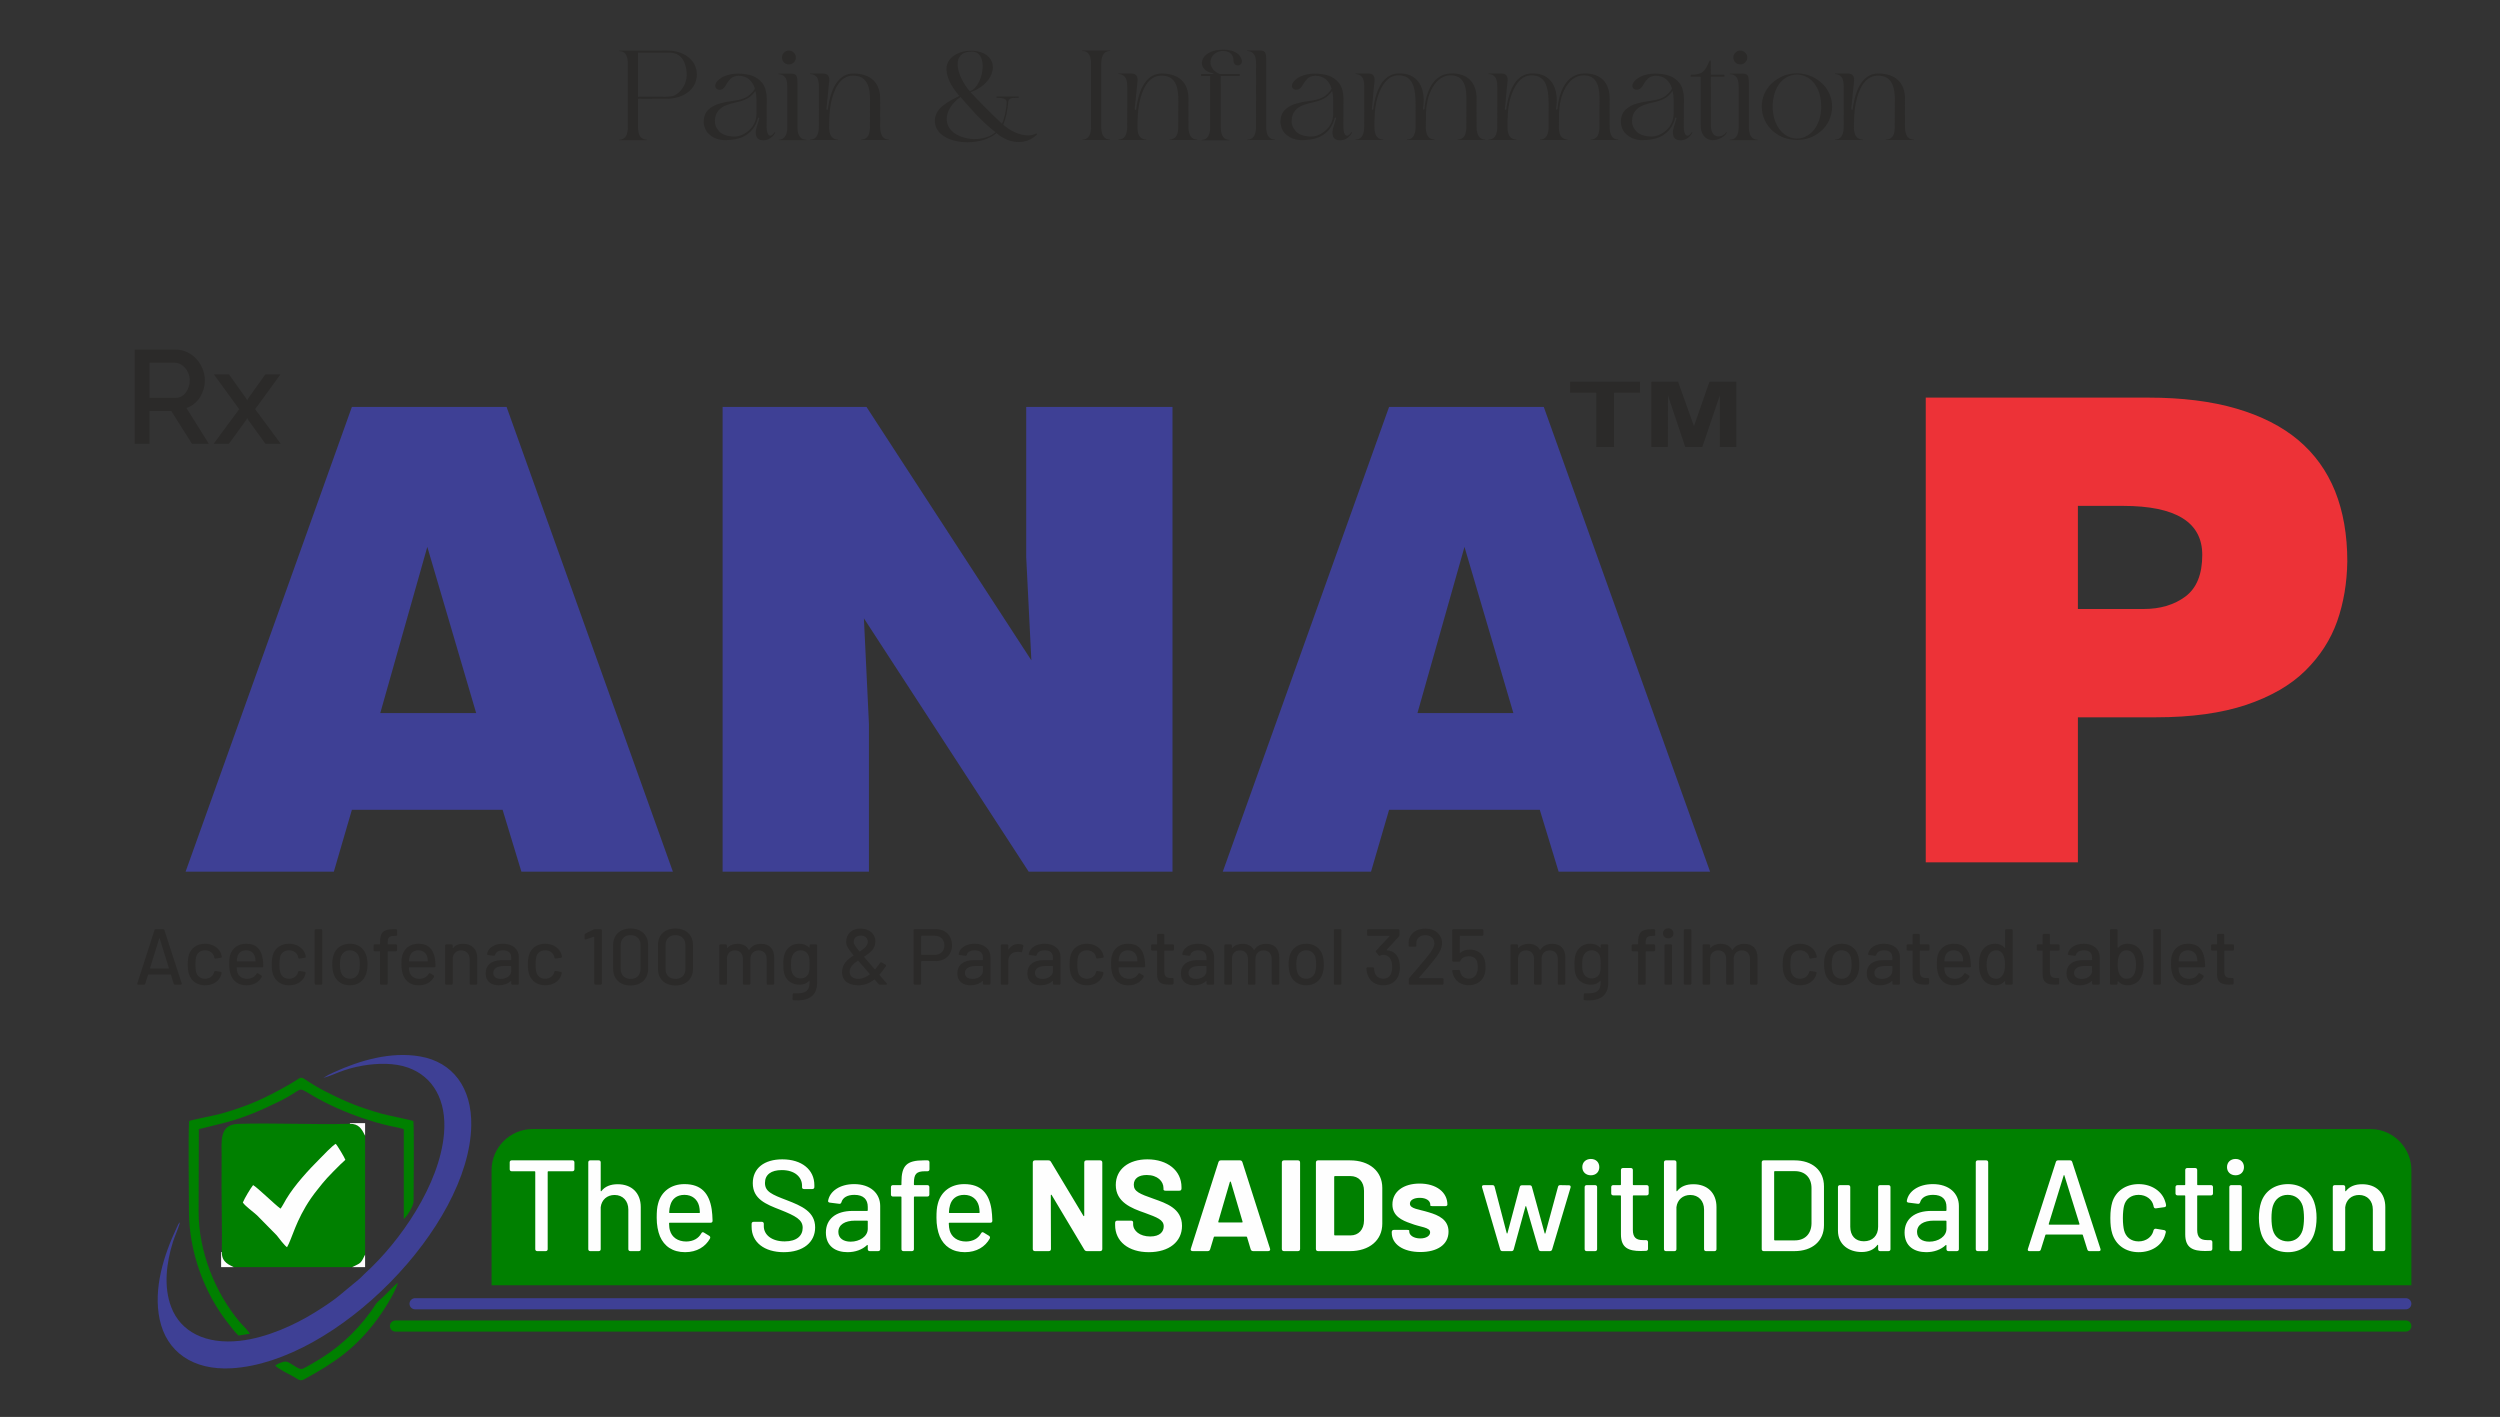
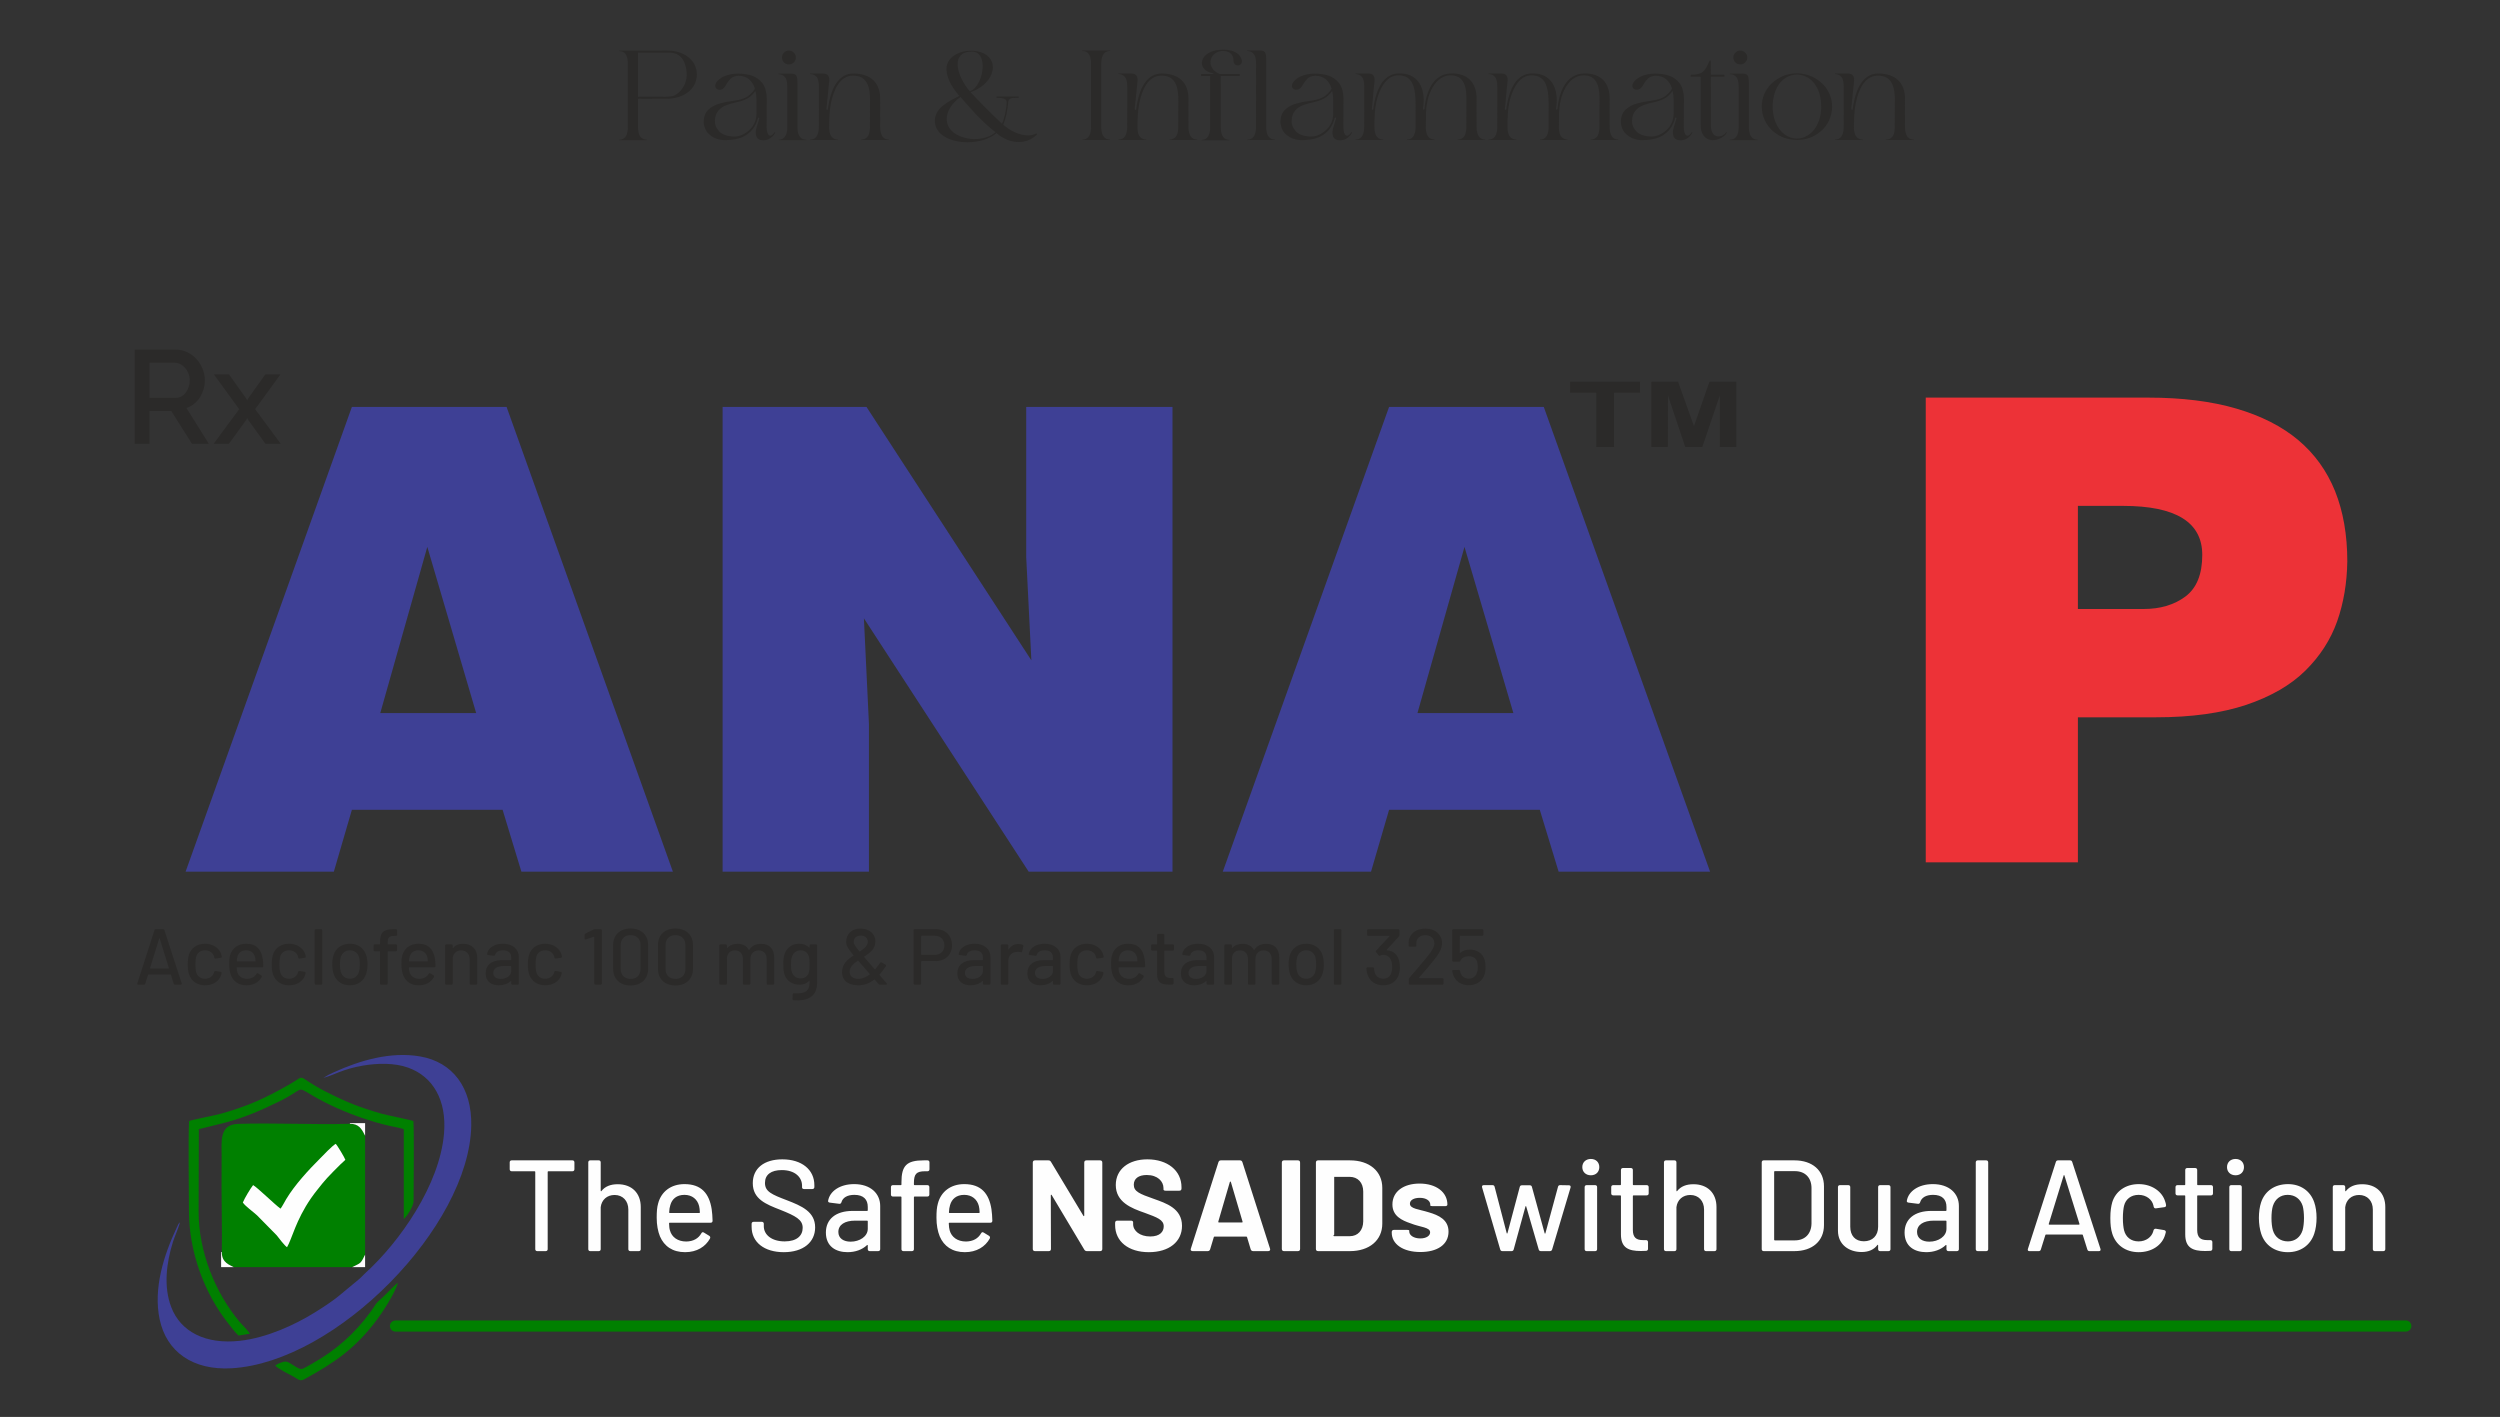
<svg xmlns="http://www.w3.org/2000/svg" xml:space="preserve" width="674px" height="382px" version="1.1" style="shape-rendering:geometricPrecision; text-rendering:geometricPrecision; image-rendering:optimizeQuality; fill-rule:evenodd; clip-rule:evenodd" viewBox="0 0 639.83 362.63">
  <rect x="0" y="0" width="639.83" height="362.63" fill="#333333" stroke="none" />
  <defs>
    <style type="text/css">
   
    .str1 {stroke:green;stroke-width:2.85;stroke-linecap:round;stroke-linejoin:round;stroke-miterlimit:22.926}
    .str0 {stroke:#3E4095;stroke-width:2.85;stroke-linecap:round;stroke-linejoin:round;stroke-miterlimit:22.926}
    .fil0 {fill:none}
    .fil5 {fill:green}
    .fil7 {fill:#3E4095}
    .fil6 {fill:#FEFEFE}
    .fil8 {fill:#FEFEFE;fill-rule:nonzero}
    .fil1 {fill:#2B2A29;fill-rule:nonzero}
    .fil3 {fill:#3E4095;fill-rule:nonzero}
    .fil4 {fill:#ED3237;fill-rule:nonzero}
    .fil2 {fill:#FEFEFE;fill-opacity:0.502}
   
  </style>
  </defs>
  <g id="Layer_x0020_1">
    <g id="_2883729253984">
      <polygon class="fil0" points="0,0 639.83,0 639.83,362.63 0,362.63 " />
      <path class="fil1" d="M34.47 113.58l0 -24.11 10.49 0c1.08,0 2.09,0.23 3,0.68 0.92,0.45 1.71,1.05 2.36,1.78 0.66,0.74 1.17,1.58 1.55,2.52 0.37,0.94 0.56,1.89 0.56,2.86 0,0.82 -0.12,1.6 -0.34,2.35 -0.23,0.74 -0.55,1.44 -0.95,2.07 -0.41,0.63 -0.91,1.18 -1.5,1.65 -0.58,0.46 -1.23,0.8 -1.93,1.03l5.74 9.17 -4.32 0 -5.29 -8.39 -5.57 0 0 8.39 -3.8 0zm3.8 -11.75l6.65 0c0.55,0 1.04,-0.12 1.48,-0.36 0.44,-0.23 0.82,-0.56 1.14,-0.98 0.32,-0.42 0.56,-0.9 0.75,-1.44 0.18,-0.55 0.27,-1.12 0.27,-1.74 0,-0.61 -0.11,-1.18 -0.33,-1.73 -0.21,-0.54 -0.49,-1.01 -0.84,-1.42 -0.36,-0.41 -0.76,-0.73 -1.23,-0.97 -0.46,-0.24 -0.94,-0.36 -1.44,-0.36l-6.45 0 0 9zm20.34 -6.01l4.34 6.08 0.31 0.58 0.3 -0.58 4.35 -6.08 3.87 0 -6.48 8.9 6.55 8.86 -3.91 0 -4.38 -6.05 -0.3 -0.54 -0.27 0.54 -4.42 6.05 -3.9 0 6.55 -8.86 -6.48 -8.9 3.87 0z" />
      <path class="fil2" d="M210.43 199.2c2.58,0 4.67,2.09 4.67,4.67 0,2.58 -2.09,4.67 -4.67,4.67 -2.58,0 -4.68,-2.09 -4.68,-4.67 0,-2.58 2.1,-4.67 4.68,-4.67z" />
      <g>
        <g>
          <path class="fil3" d="M90.06 104.14l39.59 0 42.56 118.94 -38.77 0 -4.81 -15.83 -38.57 0 -4.62 15.83 -37.94 0 42.56 -118.94zm7.26 78.36l24.55 0 -12.51 -42.53 -12.04 42.53z" />
          <polygon class="fil3" points="184.94,104.14 221.76,104.14 263.96,169 262.64,142.58 262.64,104.14 300.08,104.14 300.08,223.08 263.27,223.08 221.1,158.25 222.39,185.31 222.39,223.08 184.94,223.08 " />
          <path class="fil3" d="M355.51 104.14l39.59 0 42.56 118.94 -38.76 0 -4.82 -15.83 -38.57 0 -4.62 15.83 -37.94 0 42.56 -118.94zm7.26 78.36l24.55 0 -12.51 -42.53 -12.04 42.53z" />
        </g>
        <path class="fil4" d="M492.86 101.76l56.94 0c8.61,0 16.11,0.93 22.52,2.8 6.41,1.87 11.71,4.57 15.89,8.08 4.18,3.52 7.31,7.87 9.41,13.06 2.08,5.2 3.13,11.19 3.13,17.96 -0.08,5.52 -0.94,10.64 -2.59,15.34 -1.67,4.7 -4.37,8.91 -8.13,12.62 -3.74,3.71 -8.8,6.62 -15.13,8.77 -6.35,2.12 -14.05,3.19 -23.12,3.19l-19.98 0 0 37.11 -38.94 0 0 -118.93zm38.94 27.71l0 26.39 16.82 0c4.29,0 7.86,-1.07 10.72,-3.21 2.86,-2.15 4.29,-5.69 4.29,-10.64 0,-8.36 -6.76,-12.54 -20.29,-12.54l-11.54 0z" />
        <path class="fil1" d="M408.53 114.39l0 -13.88 -6.68 0 0 -2.82 17.89 0 0 2.82 -6.65 0 0 13.88 -4.56 0zm14.11 0l0 -16.7 6.83 0 4.07 11.38 3.96 -11.38 6.87 0 0 16.7 -4.22 0 0 -13.16 -4.47 13.16 -4.38 0 -4.41 -13.16 -0.03 13.16 -4.22 0z" />
      </g>
      <path class="fil1" d="M165.57 35.88l0 -0.13c-0.6,0 -1.13,-0.21 -1.55,-0.61 -0.42,-0.42 -0.66,-1.19 -0.73,-2.33l0 -7.54 1.44 0.01c2.97,0 4.87,0 5.7,-0.01 4.03,0.09 7.88,-2.1 7.93,-6.21 -0.08,-4 -3.71,-6.14 -7.54,-6.12l-12.36 0.01 0 0.13c1.39,0 2.12,0.94 2.22,2.83l0 17.01c-0.1,1.9 -0.83,2.83 -2.22,2.83l0 0.13 7.11 0zm4.55 -11.11c-0.21,0 -0.45,0 -0.66,-0.01l-0.93 -0.01 -5.24 0 0 -11.27 6.03 -0.01c0.93,0 1.61,0 2.04,0.01 3.66,-0.01 4.36,3.59 4.4,5.59 0.02,2.46 -1.53,4.82 -3.57,5.52 -0.69,0.12 -1.37,0.18 -2.07,0.18zm23.22 -1.49c0.18,0.75 0.27,1.54 0.27,2.39l0 3.4c-0.02,1.73 -0.65,3.15 -1.9,4.27 -1.25,1.12 -2.58,1.65 -4.02,1.6 -1.71,-0.09 -2.94,-0.55 -3.68,-1.38 -0.74,-0.81 -1.09,-1.71 -1.04,-2.65 0.04,-1.11 0.35,-1.98 0.89,-2.61 0.54,-0.64 1.25,-1.1 2.1,-1.41 0.85,-0.31 1.76,-0.56 2.74,-0.76 0.97,-0.21 1.82,-0.52 2.56,-0.92 0.74,-0.39 1.44,-1.04 2.08,-1.93zm-0.15 -0.61c-0.22,0.52 -0.73,1.1 -1.53,1.76 -0.78,0.67 -2.05,1.12 -3.77,1.35 -1.27,0.15 -2.49,0.38 -3.66,0.71 -1.19,0.32 -2.16,0.85 -2.94,1.58 -0.77,0.72 -1.17,1.76 -1.2,3.12 0.09,1.44 0.62,2.55 1.58,3.33 0.95,0.81 2.13,1.25 3.52,1.35 1.32,0.01 2.47,-0.1 3.41,-0.33 0.95,-0.21 1.75,-0.55 2.44,-1.03 0.7,-0.48 1.22,-0.96 1.61,-1.47 0.39,-0.49 0.68,-1.01 0.91,-1.54 0.22,-0.53 0.36,-0.93 0.41,-1.21 0.02,-0.11 0.07,-0.19 0.15,-0.2 0.06,-0.02 0.12,0 0.17,0.05 0.05,0.06 0.05,0.15 0.01,0.26 -0.11,0.45 -0.32,1.14 -0.63,2.08 -0.31,0.96 -0.34,1.76 -0.09,2.4 0.23,0.65 0.79,0.99 1.65,1.02 0.7,0.05 1.36,-0.14 1.96,-0.57 0.6,-0.44 1.01,-0.91 1.22,-1.42l-0.14 -0.1c-0.52,0.79 -0.99,1.07 -1.4,0.84 -0.42,-0.23 -0.64,-0.96 -0.67,-2.19l0.02 -2.66 0 -2.99c0.01,-0.09 0.01,-0.24 0.03,-0.46 0,-0.2 0,-0.42 0,-0.65 0,-0.22 0,-0.37 0,-0.45 -0.05,-1.71 -0.42,-3.04 -1.13,-3.97 -0.72,-0.92 -1.63,-1.57 -2.73,-1.93 -1.11,-0.35 -2.27,-0.52 -3.48,-0.51 -1.03,0 -2.01,0.14 -2.92,0.44 -0.93,0.29 -1.73,0.77 -2.39,1.46 -0.45,0.54 -0.62,0.99 -0.54,1.38 0.07,0.39 0.29,0.65 0.66,0.79 0.36,0.13 0.76,0.09 1.21,-0.14 0.38,-0.26 0.7,-0.67 1,-1.21 0.26,-0.51 0.63,-0.99 1.08,-1.43 0.45,-0.45 1.13,-0.7 2.01,-0.75 1.1,0.02 1.99,0.33 2.67,0.9 0.68,0.57 1.18,1.34 1.47,2.29 0.02,0.04 0.02,0.07 0.03,0.1zm8.71 -6.18c0.5,0 0.9,-0.17 1.26,-0.52 0.35,-0.34 0.52,-0.77 0.52,-1.25 0,-0.5 -0.17,-0.92 -0.52,-1.25 -0.36,-0.36 -0.76,-0.53 -1.26,-0.53 -0.49,0 -0.91,0.17 -1.25,0.53 -0.35,0.33 -0.52,0.75 -0.52,1.25 0,0.48 0.17,0.91 0.52,1.25 0.34,0.35 0.76,0.52 1.25,0.52zm4.45 19.38l0 -0.12c-1.42,0 -2.16,-0.99 -2.25,-2.94l0 -11.3c0,-0.98 -0.06,-1.66 -0.22,-2.02 -0.18,-0.43 -0.65,-0.65 -1.4,-0.65l-3.23 0 0 0.14c0.62,0 1.14,0.22 1.57,0.67 0.45,0.43 0.67,1.28 0.67,2.56l0 10.6c-0.09,1.95 -0.82,2.94 -2.24,2.94l0 0.12 7.1 0zm12.09 -17.06c-3.58,-0.04 -5.46,3.43 -6.19,7.03 -0.15,0.71 -0.32,1.44 -0.38,2.13 -0.03,0.24 -0.37,0.17 -0.35,-0.15l0.66 -6.63c0.23,-1.56 -0.17,-2.36 -1.61,-2.38l-3.24 0 0 0.14c0.63,0 1.16,0.22 1.59,0.66 0.45,0.45 0.67,1.29 0.67,2.57l0 5.28 -0.02 5.32c-0.09,1.94 -0.82,2.94 -2.24,2.94l0 0.12 7.12 0 0 -0.12c-0.6,0 -1.12,-0.22 -1.54,-0.64 -0.42,-0.42 -0.66,-1.17 -0.71,-2.3 0.01,-1.87 0.03,-4.22 0.48,-6.43 0.72,-3.61 2.38,-6.86 5.42,-6.98 3.99,-0.17 4.65,3.09 4.57,6.83 0,0.32 0,0.65 -0.01,0.99 -0.02,0.32 -0.02,2.19 -0.02,5.6 -0.04,1.13 -0.29,1.89 -0.71,2.31 -0.41,0.42 -0.94,0.62 -1.54,0.62l0 0.12 7.12 0 0 -0.12c-1.42,0 -2.15,-1 -2.24,-2.94l-0.01 -5.29 0.01 -1.89c0.11,-4.64 -2.63,-6.74 -6.83,-6.79zm30.05 -5.82c-3.25,0 -6.26,1.79 -6.26,4.63 0,0.17 0.02,0.33 0.03,0.5 0.22,2.25 1.35,4.12 3.26,6.43 -3.18,1.6 -6.27,3.21 -6.27,6.42l0 0.08c0.11,3.55 4.16,5.36 8.36,5.36 2.75,0 5.61,-0.77 7.42,-2.35 1.62,1.44 3.67,2.29 5.7,2.29 1.68,0 3.35,-0.59 4.71,-1.95l-0.19 -0.28c-0.66,0.37 -1.42,0.54 -2.19,0.54 -2.22,0 -4.7,-1.3 -6.3,-2.76 0.72,-1.64 1.12,-3.83 1.28,-5.77 0.08,-0.97 0.94,-1.08 1.87,-1.08 0.27,0 0.54,0 0.8,0l0 -0.35 -5.67 0 0 0.35 0.39 0c1.05,0 2.21,0.16 2.21,1.08 0,1.83 -0.67,4.52 -1.2,5.52 -3.27,-3.03 -6.2,-6.07 -8.03,-8.05 3.73,-1.33 5.69,-4.03 5.69,-6.38 0,-2.26 -1.83,-4.19 -5.61,-4.23zm0.29 0.21c1.92,0 2.72,1.72 2.72,3.76 0,2.62 -1.32,5.75 -3.29,6.39 -1.66,-1.84 -3.12,-4.71 -3.12,-6.93 0,-1.83 0.99,-3.22 3.68,-3.22l0.01 0zm-2.96 11.62c2.02,2.26 5.02,6 8.97,9.01 -1.51,1.36 -3.7,1.78 -5.62,1.78 -4.63,-0.34 -6.87,-2.58 -6.87,-5.16 0,-1.89 1.2,-3.97 3.52,-5.63zm38.29 11.03l0 -0.13c-1.41,0 -2.17,-0.98 -2.26,-2.94l0 -16.8c0.09,-1.94 0.85,-2.93 2.26,-2.93l0 -0.13 -7.1 0 0 0.13c1.38,0 2.1,0.95 2.23,2.83l0 17.01c-0.13,1.88 -0.85,2.83 -2.23,2.83l0 0.13 7.1 0zm13.24 -17.04c-3.59,-0.04 -5.46,3.43 -6.2,7.03 -0.14,0.71 -0.31,1.44 -0.37,2.13 -0.03,0.24 -0.37,0.17 -0.36,-0.15l0.67 -6.63c0.23,-1.56 -0.17,-2.36 -1.61,-2.38l-3.24 0 0 0.14c0.63,0 1.16,0.22 1.59,0.66 0.45,0.45 0.67,1.29 0.67,2.57l0 5.28 -0.02 5.32c-0.1,1.94 -0.82,2.94 -2.24,2.94l0 0.12 7.12 0 0 -0.12c-0.6,0 -1.13,-0.22 -1.54,-0.64 -0.42,-0.42 -0.67,-1.17 -0.71,-2.3 0.01,-1.87 0.03,-4.22 0.48,-6.43 0.72,-3.61 2.37,-6.86 5.42,-6.98 3.98,-0.17 4.65,3.09 4.57,6.83 0,0.32 0,0.65 -0.02,0.99 -0.01,0.32 -0.01,2.19 -0.01,5.6 -0.04,1.13 -0.29,1.89 -0.71,2.31 -0.42,0.42 -0.94,0.62 -1.54,0.62l0 0.12 7.12 0 0 -0.12c-1.42,0 -2.15,-1 -2.25,-2.94l-0.01 -5.29 0.01 -1.89c0.12,-4.64 -2.62,-6.74 -6.82,-6.79zm17.3 17.11l0 -0.13c-1.36,0 -2.1,-0.95 -2.21,-2.86 0,-3.66 -0.01,-13.47 -0.01,-13.47l4.85 0 0 -0.52 -5.13 0c-3.88,-1.58 -2.55,-6.09 1.09,-5.89 1.26,0.07 2.49,0.73 2.46,2.56 0.12,1.87 2.86,1.28 1.98,-0.63 -0.73,-1.79 -2.72,-2.21 -4.44,-2.26 -6.34,-0.14 -7.49,5.23 -2.73,6.06l0.02 0.16 -3.12 0 0 0.52 2.31 0 0 13.4c-0.1,1.94 -0.83,2.93 -2.21,2.93l0 0.13 7.14 0zm11.67 -0.07l0 -0.12c-0.61,0 -1.11,-0.21 -1.53,-0.63 -0.42,-0.42 -0.66,-1.18 -0.73,-2.31l0 -16.65 0.02 -0.67c0,-0.92 -0.08,-1.54 -0.24,-1.9 -0.18,-0.43 -0.63,-0.65 -1.39,-0.65l-3.24 0 0 0.14c0.63,0 1.16,0.22 1.59,0.67 0.45,0.45 0.67,1.28 0.67,2.56l-0.02 16.5c-0.09,1.95 -0.82,2.94 -2.24,2.94l0 0.12 7.11 0zm14.63 -12.57c0.17,0.75 0.26,1.54 0.26,2.39l0 3.4c-0.01,1.73 -0.65,3.15 -1.9,4.27 -1.25,1.12 -2.58,1.65 -4.02,1.6 -1.71,-0.09 -2.93,-0.55 -3.67,-1.38 -0.74,-0.81 -1.1,-1.71 -1.05,-2.65 0.04,-1.11 0.35,-1.98 0.9,-2.61 0.53,-0.64 1.25,-1.1 2.09,-1.41 0.85,-0.31 1.77,-0.56 2.74,-0.76 0.97,-0.21 1.82,-0.52 2.57,-0.92 0.73,-0.39 1.43,-1.04 2.08,-1.93zm-0.15 -0.61c-0.22,0.52 -0.73,1.1 -1.53,1.76 -0.79,0.67 -2.06,1.12 -3.77,1.35 -1.27,0.15 -2.49,0.38 -3.66,0.71 -1.2,0.32 -2.17,0.85 -2.94,1.58 -0.77,0.72 -1.17,1.76 -1.2,3.12 0.08,1.44 0.61,2.55 1.57,3.33 0.96,0.81 2.13,1.25 3.52,1.35 1.33,0.01 2.47,-0.1 3.42,-0.33 0.94,-0.21 1.74,-0.55 2.44,-1.03 0.7,-0.48 1.22,-0.96 1.61,-1.47 0.38,-0.49 0.67,-1.01 0.9,-1.54 0.22,-0.53 0.36,-0.93 0.41,-1.21 0.03,-0.11 0.07,-0.19 0.15,-0.2 0.07,-0.02 0.12,0 0.17,0.05 0.05,0.06 0.05,0.15 0.02,0.26 -0.11,0.45 -0.33,1.14 -0.63,2.08 -0.32,0.96 -0.35,1.76 -0.1,2.4 0.23,0.65 0.79,0.99 1.66,1.02 0.69,0.05 1.36,-0.14 1.96,-0.57 0.6,-0.44 1,-0.91 1.22,-1.42l-0.14 -0.1c-0.53,0.79 -0.99,1.07 -1.41,0.84 -0.42,-0.23 -0.63,-0.96 -0.66,-2.19l0.01 -2.66 0 -2.99c0.02,-0.09 0.02,-0.24 0.03,-0.46 0,-0.2 0,-0.42 0,-0.65 0,-0.22 0,-0.37 0,-0.45 -0.04,-1.71 -0.41,-3.04 -1.12,-3.97 -0.73,-0.92 -1.64,-1.57 -2.74,-1.93 -1.11,-0.35 -2.27,-0.52 -3.47,-0.51 -1.04,0 -2.01,0.14 -2.92,0.44 -0.93,0.29 -1.73,0.77 -2.4,1.46 -0.45,0.54 -0.61,0.99 -0.54,1.38 0.08,0.39 0.29,0.65 0.66,0.79 0.36,0.13 0.76,0.09 1.21,-0.14 0.39,-0.26 0.71,-0.67 1,-1.21 0.27,-0.51 0.64,-0.99 1.08,-1.43 0.45,-0.45 1.13,-0.7 2.01,-0.75 1.1,0.02 2,0.33 2.68,0.9 0.68,0.57 1.17,1.34 1.46,2.29 0.02,0.04 0.02,0.07 0.04,0.1zm16.9 -3.86c-3.17,0.19 -4.92,3.08 -5.72,6.35 -0.21,0.88 -0.43,1.8 -0.51,2.68 0,0.35 -0.4,0.35 -0.37,0.02 0.25,-1.8 0.33,-4.18 0.65,-6.67 0.22,-1.58 -0.17,-2.38 -1.61,-2.38l-3.24 0 0 0.14c0.63,0 1.16,0.2 1.59,0.65 0.45,0.45 0.67,1.3 0.67,2.56l0 5.3 -0.02 5.32c-0.1,1.94 -0.82,2.94 -2.24,2.94l0 0.12 7.12 0 0 -0.12c-0.6,0 -1.13,-0.22 -1.54,-0.64 -0.42,-0.42 -0.67,-1.19 -0.71,-2.3 -0.04,-1.15 0.01,-2.08 0.07,-3.59 0.17,-3.95 1.97,-9.69 5.76,-9.9 4.8,-0.28 4.75,4.71 4.69,9.3 -0.02,1.48 0,2.94 0,4.19 -0.09,1.94 -0.84,2.94 -2.24,2.94l0 0.12 7.1 0 0 -0.12c-0.58,0 -1.11,-0.22 -1.53,-0.64 -0.41,-0.42 -0.66,-1.19 -0.71,-2.3 0.02,-1.13 0.02,-2.77 0.07,-4.16 0.1,-2.62 0.85,-5.25 2.19,-7.04 0.97,-1.32 2.29,-2.18 3.72,-2.28 4.01,-0.24 4.5,3.16 4.42,6.9 0,0.32 0,0.65 -0.01,0.99 -0.02,0.32 -0.02,2.19 -0.02,5.6 -0.05,1.12 -0.29,1.89 -0.71,2.31 -0.4,0.42 -0.93,0.62 -1.53,0.62l0 0.12 7.11 0 0 -0.12c-1.41,0 -2.15,-1 -2.24,-2.94l-0.02 -5.29 0.02 -1.91c0.12,-4.64 -2.53,-6.94 -6.7,-6.77 -4.13,0.16 -6.2,4.16 -6.65,9.04 -0.06,0.26 -0.43,0.34 -0.36,-0.11 0.81,-4.91 -1.12,-9.27 -6.5,-8.93zm34.05 0c-3.17,0.19 -4.91,3.08 -5.71,6.35 -0.22,0.88 -0.44,1.8 -0.52,2.68 0,0.35 -0.4,0.35 -0.37,0.02 0.25,-1.8 0.33,-4.18 0.65,-6.67 0.22,-1.58 -0.17,-2.38 -1.61,-2.38l-3.24 0 0 0.14c0.63,0 1.16,0.2 1.59,0.65 0.45,0.45 0.67,1.3 0.67,2.56l0 5.3 -0.02 5.32c-0.09,1.94 -0.81,2.94 -2.24,2.94l0 0.12 7.13 0 0 -0.12c-0.61,0 -1.13,-0.22 -1.55,-0.64 -0.42,-0.42 -0.66,-1.19 -0.71,-2.3 -0.03,-1.15 0.01,-2.08 0.08,-3.59 0.17,-3.95 1.96,-9.69 5.76,-9.9 4.79,-0.28 4.74,4.71 4.68,9.3 -0.02,1.48 0,2.94 0,4.19 -0.09,1.94 -0.83,2.94 -2.24,2.94l0 0.12 7.11 0 0 -0.12c-0.59,0 -1.11,-0.22 -1.53,-0.64 -0.42,-0.42 -0.67,-1.19 -0.71,-2.3 0.01,-1.13 0.01,-2.77 0.06,-4.16 0.11,-2.62 0.85,-5.25 2.19,-7.04 0.97,-1.32 2.29,-2.18 3.73,-2.28 4,-0.24 4.5,3.16 4.42,6.9 0,0.32 0,0.65 -0.02,0.99 -0.01,0.32 -0.01,2.19 -0.01,5.6 -0.05,1.12 -0.3,1.89 -0.72,2.31 -0.4,0.42 -0.93,0.62 -1.53,0.62l0 0.12 7.11 0 0 -0.12c-1.41,0 -2.14,-1 -2.24,-2.94l-0.01 -5.29 0.01 -1.91c0.12,-4.64 -2.53,-6.94 -6.69,-6.77 -4.14,0.16 -6.21,4.16 -6.66,9.04 -0.06,0.26 -0.43,0.34 -0.36,-0.11 0.81,-4.91 -1.12,-9.27 -6.5,-8.93zm36.32 4.47c0.18,0.75 0.27,1.54 0.27,2.39l0 3.4c-0.02,1.73 -0.65,3.15 -1.9,4.27 -1.25,1.12 -2.58,1.65 -4.02,1.6 -1.71,-0.09 -2.94,-0.55 -3.68,-1.38 -0.74,-0.81 -1.09,-1.71 -1.05,-2.65 0.05,-1.11 0.36,-1.98 0.9,-2.61 0.54,-0.64 1.25,-1.1 2.1,-1.41 0.85,-0.31 1.76,-0.56 2.74,-0.76 0.97,-0.21 1.82,-0.52 2.56,-0.92 0.74,-0.39 1.43,-1.04 2.08,-1.93zm-0.15 -0.61c-0.22,0.52 -0.73,1.1 -1.53,1.76 -0.79,0.67 -2.06,1.12 -3.77,1.35 -1.27,0.15 -2.49,0.38 -3.66,0.71 -1.19,0.32 -2.16,0.85 -2.94,1.58 -0.77,0.72 -1.17,1.76 -1.2,3.12 0.09,1.44 0.62,2.55 1.58,3.33 0.95,0.81 2.13,1.25 3.51,1.35 1.33,0.01 2.48,-0.1 3.42,-0.33 0.95,-0.21 1.75,-0.55 2.44,-1.03 0.7,-0.48 1.22,-0.96 1.61,-1.47 0.39,-0.49 0.68,-1.01 0.91,-1.54 0.21,-0.53 0.36,-0.93 0.41,-1.21 0.02,-0.11 0.07,-0.19 0.15,-0.2 0.06,-0.02 0.12,0 0.17,0.05 0.04,0.06 0.04,0.15 0.01,0.26 -0.11,0.45 -0.32,1.14 -0.63,2.08 -0.31,0.96 -0.34,1.76 -0.1,2.4 0.24,0.65 0.8,0.99 1.66,1.02 0.7,0.05 1.36,-0.14 1.96,-0.57 0.6,-0.44 1,-0.91 1.22,-1.42l-0.14 -0.1c-0.52,0.79 -0.99,1.07 -1.4,0.84 -0.42,-0.23 -0.64,-0.96 -0.67,-2.19l0.02 -2.66 0 -2.99c0.01,-0.09 0.01,-0.24 0.03,-0.46 0,-0.2 0,-0.42 0,-0.65 0,-0.22 0,-0.37 0,-0.45 -0.05,-1.71 -0.42,-3.04 -1.13,-3.97 -0.72,-0.92 -1.63,-1.57 -2.73,-1.93 -1.11,-0.35 -2.28,-0.52 -3.48,-0.51 -1.04,0 -2.01,0.14 -2.92,0.44 -0.93,0.29 -1.73,0.77 -2.39,1.46 -0.45,0.54 -0.62,0.99 -0.55,1.38 0.08,0.39 0.3,0.65 0.67,0.79 0.36,0.13 0.76,0.09 1.21,-0.14 0.38,-0.26 0.7,-0.67 1,-1.21 0.26,-0.51 0.63,-0.99 1.08,-1.43 0.45,-0.45 1.13,-0.7 2.01,-0.75 1.09,0.02 1.99,0.33 2.67,0.9 0.68,0.57 1.18,1.34 1.47,2.29 0.01,0.04 0.01,0.07 0.03,0.1zm14.03 11.3l-0.12 -0.17c-0.9,1.45 -3.81,1.96 -3.96,-1.45l0 -2.2c-0.01,-1.41 -0.01,-4.91 -0.01,-10.52l3.47 0 0 -0.51 -3.47 0c-0.02,-1.08 -0.02,-3.61 -0.02,-3.61l-0.29 0c-1.26,2.9 -1.87,3.62 -4.85,3.61l0 0.51 2.56 0 0 12.45c0.02,1.7 0.59,2.84 1.71,3.45 1.7,1.02 4.42,-0.37 4.98,-1.56zm3.45 -17.48c0.49,0 0.89,-0.17 1.25,-0.52 0.36,-0.34 0.52,-0.77 0.52,-1.25 0,-0.5 -0.16,-0.92 -0.52,-1.25 -0.36,-0.36 -0.76,-0.53 -1.25,-0.53 -0.49,0 -0.92,0.17 -1.25,0.53 -0.36,0.33 -0.53,0.75 -0.53,1.25 0,0.48 0.17,0.91 0.53,1.25 0.33,0.35 0.76,0.52 1.25,0.52zm4.45 19.38l0 -0.12c-1.43,0 -2.16,-0.99 -2.26,-2.94l0 -11.3c0,-0.98 -0.06,-1.66 -0.22,-2.02 -0.18,-0.43 -0.64,-0.65 -1.4,-0.65l-3.23 0 0 0.14c0.62,0 1.14,0.22 1.58,0.67 0.44,0.43 0.66,1.28 0.66,2.56l0 10.6c-0.09,1.95 -0.82,2.94 -2.24,2.94l0 0.12 7.11 0zm10.21 -0.06c2.18,0 4.13,-0.71 5.87,-2.15 0.9,-0.74 1.63,-1.67 2.16,-2.8 0.53,-1.11 0.8,-2.32 0.81,-3.58 -0.01,-1.28 -0.29,-2.48 -0.83,-3.59 -0.56,-1.11 -1.29,-2.02 -2.2,-2.76 -1.8,-1.45 -3.83,-2.16 -6.07,-2.16 -2.12,0 -4.08,0.71 -5.9,2.16 -0.9,0.74 -1.63,1.65 -2.2,2.76 -0.53,1.11 -0.81,2.31 -0.81,3.59 0,1.26 0.28,2.46 0.81,3.57 0.55,1.13 1.27,2.05 2.15,2.79 0.9,0.76 1.87,1.3 2.87,1.66 1.03,0.34 2.06,0.51 3.08,0.51l0.26 0zm-0.17 -0.33c-0.97,-0.01 -1.88,-0.29 -2.73,-0.8 -0.84,-0.53 -1.52,-1.21 -2.03,-2.02 -0.52,-0.84 -0.89,-1.72 -1.11,-2.61 -0.23,-0.93 -0.34,-1.84 -0.34,-2.76 0,-0.92 0.11,-1.85 0.33,-2.74 0.2,-0.93 0.57,-1.83 1.08,-2.68 0.52,-0.84 1.2,-1.51 2.05,-2.02 0.87,-0.5 1.78,-0.76 2.75,-0.78 0.99,0.02 1.92,0.28 2.77,0.78 0.85,0.51 1.53,1.18 2.04,2.02 0.54,0.85 0.9,1.75 1.11,2.66 0.2,0.91 0.3,1.84 0.3,2.76 0,0.92 -0.11,1.83 -0.33,2.76 -0.23,0.89 -0.6,1.77 -1.11,2.61 -0.53,0.81 -1.21,1.49 -2.04,2 -0.84,0.53 -1.75,0.79 -2.74,0.82zm20.84 -16.67c-3.59,-0.04 -5.46,3.43 -6.2,7.03 -0.14,0.71 -0.31,1.44 -0.38,2.13 -0.02,0.24 -0.37,0.17 -0.35,-0.15l0.67 -6.63c0.23,-1.56 -0.17,-2.36 -1.61,-2.38l-3.25 0 0 0.14c0.64,0 1.16,0.22 1.6,0.66 0.44,0.45 0.66,1.29 0.66,2.57l0 5.28 -0.01 5.32c-0.1,1.94 -0.82,2.94 -2.25,2.94l0 0.12 7.13 0 0 -0.12c-0.61,0 -1.13,-0.22 -1.55,-0.64 -0.41,-0.42 -0.66,-1.17 -0.71,-2.3 0.02,-1.87 0.03,-4.22 0.48,-6.43 0.72,-3.61 2.38,-6.86 5.42,-6.98 3.99,-0.17 4.65,3.09 4.58,6.83 0,0.32 0,0.65 -0.02,0.99 -0.02,0.32 -0.02,2.19 -0.02,5.6 -0.04,1.13 -0.29,1.89 -0.7,2.31 -0.42,0.42 -0.95,0.62 -1.55,0.62l0 0.12 7.12 0 0 -0.12c-1.42,0 -2.14,-1 -2.24,-2.94l-0.01 -5.29 0.01 -1.89c0.11,-4.64 -2.63,-6.74 -6.82,-6.79z" />
      <g>
        <path class="fil5" d="M56.77 320.45c-0.05,2.81 2.19,3.32 3.04,3.85l30.31 0c2.06,-1.02 2.19,-0.84 3.13,-2.83l0.13 -0.24c0.01,-0.03 0.04,-0.09 0.06,-0.13l0 -30.43 -0.13 -0.25c-0.78,-1.59 -1.56,-2.82 -3.76,-2.81 -9.16,0.27 -19.43,-0.27 -28.71,0.03 -4.86,0.16 -4.08,4.8 -4.12,8.17 -0.03,2.72 -0.02,5.46 -0.02,8.19 0,5.43 0.17,11.05 0.07,16.45z" />
        <path class="fil6" d="M71.79 309.33c-1.54,-1.12 -5.79,-5.31 -7.01,-6.03 -0.67,0.84 -2.17,3.33 -2.63,4.46 0.62,0.95 2.68,2.39 3.62,3.27l5.04 5.12c0.59,0.76 2.03,2.66 2.65,3.05 1.28,-2.15 2.22,-6.85 6.13,-12.52 1.22,-1.77 1.89,-2.44 2.99,-3.88 0.87,-1.15 4.79,-5.12 5.81,-5.96 -0.18,-0.56 -2.11,-3.81 -2.48,-4.1 -0.99,0.6 -3.02,2.76 -3.95,3.7 -2.97,2.96 -6.53,6.82 -8.71,10.45 -0.37,0.62 -1.05,1.95 -1.46,2.44z" />
        <path class="fil6" d="M56.59 324.3l3.22 0c-0.85,-0.53 -3.09,-1.04 -3.04,-3.85l-0.18 0 0 3.85z" />
        <path class="fil6" d="M93.44 290.67l0 -3.22 -3.89 0 0 0.16c2.2,-0.01 2.98,1.22 3.76,2.81l0.13 0.25z" />
        <path class="fil6" d="M90.12 324.3l3.32 0 0 -3.2c-0.02,0.04 -0.05,0.1 -0.06,0.13l-0.13 0.24c-0.94,1.99 -1.07,1.81 -3.13,2.83z" />
      </g>
      <path class="fil7" d="M82.77 275.86c2.85,-0.75 4.82,-2.22 10.06,-3.13 3.8,-0.66 8.16,-0.73 11.62,0.51 6.29,2.25 9.92,8.24 9.19,16.88 -1.12,13.16 -11.34,27.73 -20.2,35.76 -0.57,0.52 -1.06,1.11 -1.67,1.6 -4.65,3.76 -5.2,4.7 -11.25,8.45 -4.99,3.09 -12.16,6.46 -19.19,7.23 -8.74,0.96 -15.1,-2.34 -17.5,-8.61 -2.01,-5.24 -1.25,-11.37 0.44,-16.73 0.46,-1.48 1.53,-3.76 1.77,-5 -0.41,0.38 -0.45,0.63 -0.74,1.22 -3.37,7.11 -6.11,15.72 -4.44,23.62 1.75,8.28 8.45,13.11 18.46,12.52 26.78,-1.58 60.76,-36.22 61.29,-62.05 0.2,-9.72 -4.71,-16.31 -13.11,-17.76 -7.49,-1.29 -15.39,1 -22.1,4.08 -0.44,0.2 -0.88,0.4 -1.29,0.61l-1.34 0.8z" />
      <path class="fil5" d="M58.19 287.17c4.77,-1.33 8.76,-3.07 13.11,-5.2 8.09,-3.95 3.14,-4.32 11.73,0.08 4.25,2.17 8.5,3.8 13.13,5.18 1.17,0.35 2.36,0.63 3.57,0.92 1.06,0.25 2.69,0.48 3.61,0.84l0 22.99c0.56,-0.41 2.51,-3.08 2.51,-4.68 0,-3.8 0.17,-17.68 -0.05,-20.39 -0.37,-0.22 -6.98,-1.54 -8.15,-1.88 -5.85,-1.7 -8.99,-2.96 -14.23,-5.63 -8.27,-4.22 -4.56,-4.56 -9.52,-1.76 -6.16,3.48 -10.4,5.45 -17.46,7.42 -1.18,0.33 -7.63,1.61 -8.04,1.85 -0.26,4.35 -0.04,17.73 -0.04,22.99 0,10.4 3.88,21.04 10.09,28.85 0.69,0.87 1.78,2.34 2.6,3.06l2.9 -0.48c-0.38,-0.71 -1.91,-2.17 -2.63,-3.03 -6.27,-7.48 -10.49,-17.99 -10.49,-28.23l0.06 -21.08 7.3 -1.82z" />
      <path class="fil5" d="M70.45 349.47c0.54,0.78 3.79,2.37 4.79,2.91 0.97,0.54 1.47,1.25 2.63,0.62 7.92,-4.34 13.06,-7.9 18.54,-15.17 1.47,-1.94 4.69,-6.89 5.42,-9.49 -0.73,0.42 -2.86,2.74 -3.66,3.47 -2.68,2.44 -1.36,1.23 -3.26,3.84 -4.1,5.65 -8.95,9.93 -15,13.33 -0.74,0.42 -1.64,0.97 -2.35,1.29 -0.71,0.33 -1.54,-0.28 -2.25,-0.71 -1.88,-1.12 -1.84,-1.55 -4.26,-0.47l-0.6 0.38z" />
-       <line class="fil0 str0" x1="106.23" y1="333.67" x2="615.72" y2="333.67" />
      <line class="fil0 str1" x1="101.22" y1="339.37" x2="615.72" y2="339.37" />
-       <path class="fil5" d="M136.33 288.95l470.3 0c5.78,0 10.52,4.73 10.52,10.52l0 29.47 -491.34 0 0 -29.47c0,-5.79 4.74,-10.52 10.52,-10.52z" />
-       <path class="fil8" d="M146.51 296.97l-15.56 0c-0.3,0 -0.5,0.2 -0.5,0.5l0 1.79c0,0.3 0.2,0.5 0.5,0.5l5.87 0c0.1,0 0.17,0.07 0.17,0.17l0 19.77c0,0.3 0.2,0.5 0.49,0.5l2.19 0c0.3,0 0.5,-0.2 0.5,-0.5l0 -19.77c0,-0.1 0.07,-0.17 0.17,-0.17l6.17 0c0.3,0 0.5,-0.2 0.5,-0.5l0 -1.79c0,-0.3 -0.2,-0.5 -0.5,-0.5zm11.58 6.11c-1.79,0 -3.22,0.53 -4.18,1.76 -0.07,0.1 -0.17,0.03 -0.17,-0.1l0 -7.27c0,-0.3 -0.2,-0.5 -0.5,-0.5l-2.19 0c-0.29,0 -0.49,0.2 -0.49,0.5l0 22.23c0,0.3 0.2,0.5 0.49,0.5l2.19 0c0.3,0 0.5,-0.2 0.5,-0.5l0 -10.75c0.23,-1.89 1.63,-3.12 3.55,-3.12 2.12,0 3.52,1.53 3.52,3.72l0 10.15c0,0.3 0.2,0.5 0.5,0.5l2.19 0c0.29,0 0.49,-0.2 0.49,-0.5l0 -10.78c0,-3.58 -2.29,-5.84 -5.9,-5.84zm17.55 14.66c-2.19,0 -3.72,-1.12 -4.18,-2.85 -0.14,-0.4 -0.2,-0.99 -0.23,-1.79 0,-0.1 0.06,-0.17 0.16,-0.17l10.49 0c0.29,0 0.49,-0.16 0.49,-0.49 -0.03,-1.13 -0.1,-2.09 -0.23,-2.99 -0.63,-3.98 -2.62,-6.4 -6.97,-6.4 -3.45,0 -5.94,1.92 -6.73,4.94 -0.3,1.03 -0.37,2.16 -0.37,3.68 0,1.83 0.3,3.45 0.83,4.75 1.1,2.55 3.25,4.05 6.44,4.05 3.02,0 5.21,-1.4 6.37,-3.49 0.13,-0.3 0.07,-0.53 -0.2,-0.7l-1.36 -0.83c-0.3,-0.19 -0.5,-0.09 -0.66,0.2 -0.73,1.3 -2.03,2.06 -3.85,2.09zm-0.47 -11.94c1.99,0 3.32,1.16 3.75,2.85 0.1,0.37 0.17,0.97 0.2,1.63 0,0.1 -0.06,0.17 -0.16,0.17l-7.54 0c-0.1,0 -0.16,-0.07 -0.16,-0.17 0.03,-0.73 0.13,-1.36 0.3,-1.86 0.43,-1.56 1.62,-2.62 3.61,-2.62zm25.42 14.67c5.01,0 8.03,-2.56 8.03,-6.34 0,-4.05 -3.52,-5.51 -7.2,-6.94 -3.92,-1.49 -5.64,-2.22 -5.64,-4.44 0,-2.13 1.56,-3.29 4.31,-3.29 3.35,0 5.18,1.8 5.18,4.02l0 0.4c0,0.26 0.19,0.43 0.49,0.43l2.16 0c0.3,0 0.5,-0.2 0.5,-0.5l0 -0.5c0,-3.95 -3.22,-6.6 -8.2,-6.6 -4.61,0 -7.56,2.26 -7.56,6.1 0,4.05 3.32,5.38 7.1,6.84 3.88,1.56 5.67,2.49 5.67,4.58 0,1.99 -1.46,3.48 -4.61,3.48 -3.32,0 -5.34,-1.69 -5.34,-3.88l0 -0.63c0,-0.3 -0.2,-0.5 -0.5,-0.5l-2.12 0c-0.3,0 -0.5,0.2 -0.5,0.5l0 0.79c0,3.92 3.22,6.48 8.23,6.48zm18.01 -17.42c-3.65,0 -6.27,1.82 -6.67,4.31 -0.03,0.23 0.17,0.4 0.47,0.43l2.39 0.3c0.3,0.03 0.46,-0.1 0.56,-0.4 0.33,-1.16 1.46,-1.89 3.32,-1.89 2.35,0 3.42,1.2 3.42,3.09l0 0.86c0,0.1 -0.07,0.16 -0.17,0.16l-3.68 0c-4.38,0 -6.87,2.13 -6.87,5.54 0,3.56 2.56,5.02 5.54,5.02 1.99,0 3.75,-0.64 4.98,-1.8 0.1,-0.1 0.2,-0.03 0.2,0.1l0 0.93c0,0.3 0.2,0.5 0.49,0.5l2.19 0c0.3,0 0.5,-0.2 0.5,-0.5l0 -11.05c0,-3.25 -2.52,-5.6 -6.67,-5.6zm-0.89 14.73c-1.76,0 -3.15,-0.8 -3.15,-2.49 0,-1.86 1.69,-2.89 4.28,-2.89l3.08 0c0.1,0 0.17,0.07 0.17,0.17l0 1.92c0,1.96 -2.09,3.29 -4.38,3.29zm19.04 -18.02l0.63 0c0.3,0 0.5,-0.2 0.5,-0.5l0 -1.79c0,-0.3 -0.2,-0.5 -0.5,-0.5l-0.96 0c-4.38,0 -5.71,1.33 -5.71,5.61l0 0.57c0,0.1 -0.06,0.16 -0.16,0.16l-2.03 0c-0.3,0 -0.5,0.2 -0.5,0.5l0 1.92c0,0.3 0.2,0.5 0.5,0.5l2.03 0c0.1,0 0.16,0.07 0.16,0.17l0 13.3c0,0.3 0.2,0.5 0.5,0.5l2.19 0c0.3,0 0.5,-0.2 0.5,-0.5l0 -13.3c0,-0.1 0.06,-0.17 0.16,-0.17l3.29 0c0.3,0 0.5,-0.2 0.5,-0.5l0 -1.92c0,-0.3 -0.2,-0.5 -0.5,-0.5l-3.29 0c-0.1,0 -0.16,-0.06 -0.16,-0.16l0 -0.37c0,-2.32 0.63,-3.02 2.85,-3.02zm10.49 17.98c-2.19,0 -3.72,-1.12 -4.19,-2.85 -0.13,-0.4 -0.19,-0.99 -0.23,-1.79 0,-0.1 0.07,-0.17 0.17,-0.17l10.48 0c0.3,0 0.5,-0.16 0.5,-0.49 -0.03,-1.13 -0.1,-2.09 -0.23,-2.99 -0.63,-3.98 -2.62,-6.4 -6.97,-6.4 -3.45,0 -5.94,1.92 -6.73,4.94 -0.3,1.03 -0.37,2.16 -0.37,3.68 0,1.83 0.3,3.45 0.83,4.75 1.09,2.55 3.25,4.05 6.44,4.05 3.02,0 5.21,-1.4 6.37,-3.49 0.13,-0.3 0.06,-0.53 -0.2,-0.7l-1.36 -0.83c-0.3,-0.19 -0.5,-0.09 -0.67,0.2 -0.73,1.3 -2.02,2.06 -3.84,2.09zm-0.47 -11.94c1.99,0 3.32,1.16 3.75,2.85 0.1,0.37 0.17,0.97 0.2,1.63 0,0.1 -0.07,0.17 -0.17,0.17l-7.53 0c-0.1,0 -0.16,-0.07 -0.16,-0.17 0.03,-0.73 0.13,-1.36 0.29,-1.86 0.44,-1.56 1.63,-2.62 3.62,-2.62zm137.74 14.4l2.35 0c0.3,0 0.47,-0.17 0.54,-0.43l3.01 -10.98c0.04,-0.14 0.17,-0.14 0.2,0l3.19 10.98c0.06,0.3 0.3,0.43 0.56,0.43l2.32 0c0.26,0 0.5,-0.17 0.56,-0.43l4.72 -15.86c0.09,-0.37 -0.1,-0.56 -0.44,-0.56l-2.25 -0.04c-0.3,0 -0.47,0.17 -0.53,0.43l-3.22 11.88c-0.03,0.13 -0.16,0.13 -0.2,0l-3.25 -11.84c-0.06,-0.27 -0.23,-0.43 -0.53,-0.43l-2.05 0c-0.3,0 -0.47,0.16 -0.54,0.43l-3.14 11.81c-0.03,0.13 -0.17,0.13 -0.2,0l-3.09 -11.85c-0.06,-0.26 -0.23,-0.43 -0.53,-0.43l-2.25 0c-0.33,0 -0.53,0.2 -0.43,0.57l4.64 15.89c0.07,0.3 0.3,0.43 0.56,0.43zm22.64 -19.41c1.3,0 2.16,-0.86 2.16,-2.09 0,-1.23 -0.86,-2.09 -2.16,-2.09 -1.29,0 -2.19,0.86 -2.19,2.09 0,1.23 0.9,2.09 2.19,2.09zm-1.09 19.41l2.19 0c0.3,0 0.5,-0.2 0.5,-0.5l0 -15.89c0,-0.3 -0.2,-0.5 -0.5,-0.5l-2.19 0c-0.3,0 -0.5,0.2 -0.5,0.5l0 15.89c0,0.3 0.2,0.5 0.5,0.5zm15.89 -14.76l0 -1.63c0,-0.3 -0.2,-0.5 -0.5,-0.5l-3.38 0c-0.1,0 -0.17,-0.06 -0.17,-0.16l0 -3.72c0,-0.3 -0.2,-0.5 -0.5,-0.5l-2.05 0c-0.3,0 -0.5,0.2 -0.5,0.5l0 3.72c0,0.1 -0.07,0.16 -0.17,0.16l-1.82 0c-0.3,0 -0.5,0.2 -0.5,0.5l0 1.63c0,0.29 0.2,0.49 0.5,0.49l1.82 0c0.1,0 0.17,0.07 0.17,0.17l0 9.82c0,3.48 1.99,4.25 5.08,4.25 0.46,0 0.89,-0.04 1.36,-0.04 0.33,-0.03 0.49,-0.23 0.49,-0.53l0 -1.72c0,-0.3 -0.2,-0.5 -0.49,-0.5l-0.8 0c-1.76,0 -2.59,-0.7 -2.59,-2.62l0 -8.66c0,-0.1 0.07,-0.17 0.17,-0.17l3.38 0c0.3,0 0.5,-0.2 0.5,-0.49zm11.45 -2.36c-1.8,0 -3.22,0.53 -4.18,1.76 -0.07,0.1 -0.17,0.03 -0.17,-0.1l0 -7.27c0,-0.3 -0.2,-0.5 -0.5,-0.5l-2.19 0c-0.3,0 -0.5,0.2 -0.5,0.5l0 22.23c0,0.3 0.2,0.5 0.5,0.5l2.19 0c0.3,0 0.5,-0.2 0.5,-0.5l0 -10.75c0.23,-1.89 1.63,-3.12 3.55,-3.12 2.12,0 3.52,1.53 3.52,3.72l0 10.15c0,0.3 0.2,0.5 0.49,0.5l2.19 0c0.3,0 0.5,-0.2 0.5,-0.5l0 -10.78c0,-3.58 -2.29,-5.84 -5.9,-5.84zm17.98 17.12l7.86 0c4.61,0 7.57,-2.59 7.57,-6.64l0 -9.95c0,-4.05 -2.96,-6.64 -7.57,-6.64l-7.86 0c-0.3,0 -0.5,0.2 -0.5,0.5l0 22.23c0,0.3 0.2,0.5 0.5,0.5zm2.68 -2.92l0 -17.39c0,-0.09 0.07,-0.16 0.17,-0.16l5.14 0c2.62,0 4.25,1.69 4.25,4.35l0 9.02c-0.03,2.65 -1.66,4.35 -4.25,4.35l-5.14 0c-0.1,0 -0.17,-0.07 -0.17,-0.17zm26.61 -13.47l0 10.15c0,2.26 -1.42,3.72 -3.65,3.72 -2.22,0 -3.48,-1.46 -3.48,-3.72l0 -10.15c0,-0.3 -0.2,-0.5 -0.5,-0.5l-2.15 0c-0.3,0 -0.5,0.2 -0.5,0.5l0 11.15c0,3.65 2.89,5.47 6.04,5.47 1.86,0 3.18,-0.63 4.05,-1.79 0.09,-0.1 0.19,-0.07 0.19,0.07l0 0.99c0,0.3 0.2,0.5 0.5,0.5l2.16 0c0.3,0 0.5,-0.2 0.5,-0.5l0 -15.89c0,-0.3 -0.2,-0.5 -0.5,-0.5l-2.16 0c-0.3,0 -0.5,0.2 -0.5,0.5zm14.01 -0.76c-3.65,0 -6.28,1.82 -6.67,4.31 -0.04,0.23 0.16,0.4 0.46,0.43l2.39 0.3c0.3,0.03 0.46,-0.1 0.56,-0.4 0.34,-1.16 1.46,-1.89 3.32,-1.89 2.36,0 3.42,1.2 3.42,3.09l0 0.86c0,0.1 -0.07,0.16 -0.17,0.16l-3.68 0c-4.38,0 -6.87,2.13 -6.87,5.54 0,3.56 2.56,5.02 5.54,5.02 1.99,0 3.75,-0.64 4.98,-1.8 0.1,-0.1 0.2,-0.03 0.2,0.1l0 0.93c0,0.3 0.2,0.5 0.5,0.5l2.19 0c0.29,0 0.49,-0.2 0.49,-0.5l0 -11.05c0,-3.25 -2.52,-5.6 -6.66,-5.6zm-0.9 14.73c-1.76,0 -3.15,-0.8 -3.15,-2.49 0,-1.86 1.69,-2.89 4.28,-2.89l3.08 0c0.1,0 0.17,0.07 0.17,0.17l0 1.92c0,1.96 -2.09,3.29 -4.38,3.29zm12.38 2.42l2.19 0c0.29,0 0.49,-0.2 0.49,-0.5l0 -22.23c0,-0.3 -0.2,-0.5 -0.49,-0.5l-2.19 0c-0.3,0 -0.5,0.2 -0.5,0.5l0 22.23c0,0.3 0.2,0.5 0.5,0.5zm28.63 0l2.39 0c0.36,0 0.49,-0.23 0.4,-0.56l-7.24 -22.27c-0.1,-0.3 -0.3,-0.4 -0.56,-0.4l-3.05 0c-0.27,0 -0.47,0.1 -0.57,0.4l-7.16 22.27c-0.1,0.36 0.03,0.56 0.39,0.56l2.36 0c0.26,0 0.46,-0.1 0.56,-0.4l1.16 -3.71c0.04,-0.07 0.07,-0.14 0.17,-0.14l9.26 0c0.1,0 0.13,0.07 0.16,0.14l1.16 3.71c0.1,0.3 0.3,0.4 0.57,0.4zm-10.45 -6.97l3.81 -12.37c0.03,-0.17 0.17,-0.17 0.2,0l3.85 12.37c0.03,0.13 -0.03,0.2 -0.13,0.2l-7.6 0c-0.1,0 -0.17,-0.07 -0.13,-0.2zm23.02 7.24c3.32,0 6.01,-1.76 6.77,-4.48 0.07,-0.24 0.13,-0.44 0.17,-0.63 0.03,-0.3 -0.14,-0.47 -0.43,-0.54l-2.16 -0.36c-0.3,-0.03 -0.53,0.26 -0.57,0.43l0 0.03c0,0 0,0.07 -0.03,0.14 -0.4,1.52 -1.86,2.65 -3.78,2.65 -1.96,0 -3.29,-1.13 -3.72,-2.85 -0.16,-0.67 -0.3,-1.66 -0.3,-3.12 0,-1.39 0.14,-2.49 0.3,-3.15 0.4,-1.66 1.76,-2.79 3.72,-2.79 2.02,0 3.45,1.23 3.78,2.66l0.1 0.43c0.07,0.26 0.27,0.39 0.57,0.36l2.15 -0.3c0.3,-0.03 0.47,-0.23 0.43,-0.53 -0.03,-0.26 -0.1,-0.6 -0.23,-0.93 -0.73,-2.49 -3.35,-4.44 -6.77,-4.44 -3.35,0 -5.9,1.82 -6.77,4.64 -0.29,1.03 -0.49,2.22 -0.49,4.02 0,1.59 0.13,2.88 0.49,4.01 0.9,2.89 3.39,4.75 6.77,4.75zm19.01 -15.03l0 -1.63c0,-0.3 -0.2,-0.5 -0.49,-0.5l-3.39 0c-0.1,0 -0.16,-0.06 -0.16,-0.16l0 -3.72c0,-0.3 -0.2,-0.5 -0.5,-0.5l-2.06 0c-0.3,0 -0.5,0.2 -0.5,0.5l0 3.72c0,0.1 -0.06,0.16 -0.16,0.16l-1.83 0c-0.3,0 -0.5,0.2 -0.5,0.5l0 1.63c0,0.29 0.2,0.49 0.5,0.49l1.83 0c0.1,0 0.16,0.07 0.16,0.17l0 9.82c0,3.48 1.99,4.25 5.08,4.25 0.46,0 0.9,-0.04 1.36,-0.04 0.33,-0.03 0.5,-0.23 0.5,-0.53l0 -1.72c0,-0.3 -0.2,-0.5 -0.5,-0.5l-0.8 0c-1.76,0 -2.58,-0.7 -2.58,-2.62l0 -8.66c0,-0.1 0.06,-0.17 0.16,-0.17l3.39 0c0.29,0 0.49,-0.2 0.49,-0.49zm5.78 -4.65c1.29,0 2.15,-0.86 2.15,-2.09 0,-1.23 -0.86,-2.09 -2.15,-2.09 -1.3,0 -2.19,0.86 -2.19,2.09 0,1.23 0.89,2.09 2.19,2.09zm-1.1 19.41l2.19 0c0.3,0 0.5,-0.2 0.5,-0.5l0 -15.89c0,-0.3 -0.2,-0.5 -0.5,-0.5l-2.19 0c-0.3,0 -0.5,0.2 -0.5,0.5l0 15.89c0,0.3 0.2,0.5 0.5,0.5zm14.5 0.27c3.22,0 5.74,-1.76 6.73,-4.72 0.4,-1.16 0.6,-2.65 0.6,-4.08 0,-1.39 -0.2,-2.85 -0.6,-3.98 -0.99,-2.88 -3.48,-4.64 -6.7,-4.64 -3.38,0 -5.94,1.76 -6.9,4.68 -0.36,1.06 -0.56,2.52 -0.56,3.98 0,1.46 0.23,2.95 0.59,4.04 0.97,2.96 3.52,4.72 6.84,4.72zm0 -2.76c-1.89,0 -3.32,-1.06 -3.85,-2.85 -0.23,-0.77 -0.36,-1.93 -0.36,-3.12 0,-1.23 0.13,-2.36 0.36,-3.09 0.56,-1.79 1.96,-2.85 3.78,-2.85 1.89,0 3.29,1.06 3.85,2.85 0.2,0.73 0.33,1.86 0.33,3.09 0,1.13 -0.13,2.32 -0.36,3.12 -0.56,1.79 -1.96,2.85 -3.75,2.85zm19.01 -14.63c-1.79,0 -3.22,0.53 -4.18,1.76 -0.07,0.1 -0.17,0.03 -0.17,-0.1l0 -0.93c0,-0.3 -0.19,-0.5 -0.49,-0.5l-2.19 0c-0.3,0 -0.5,0.2 -0.5,0.5l0 15.89c0,0.3 0.2,0.5 0.5,0.5l2.19 0c0.3,0 0.49,-0.2 0.49,-0.5l0 -10.75c0.24,-1.89 1.63,-3.12 3.55,-3.12 2.13,0 3.52,1.53 3.52,3.72l0 10.15c0,0.3 0.2,0.5 0.5,0.5l2.19 0c0.3,0 0.5,-0.2 0.5,-0.5l0 -10.78c0,-3.58 -2.29,-5.84 -5.91,-5.84zm-339.67 17.12l3.51 0c0.37,0 0.57,-0.2 0.57,-0.56l-0.04 -13.71c0,-0.2 0.14,-0.23 0.24,-0.06l8.32 13.93c0.17,0.27 0.37,0.4 0.67,0.4l3.38 0c0.37,0 0.57,-0.2 0.57,-0.56l0 -22.1c0,-0.37 -0.2,-0.57 -0.57,-0.57l-3.48 0c-0.37,0 -0.57,0.2 -0.57,0.57l0 13.54c0,0.19 -0.13,0.23 -0.23,0.06l-8.29 -13.8c-0.17,-0.27 -0.37,-0.37 -0.67,-0.37l-3.41 0c-0.37,0 -0.57,0.2 -0.57,0.57l0 22.1c0,0.36 0.2,0.56 0.57,0.56zm29.13 0.27c5.21,0 8.49,-2.69 8.49,-6.74 0,-4.51 -4.18,-5.81 -7.2,-6.9 -3.68,-1.29 -5.14,-1.89 -5.14,-3.62 0,-1.56 1.19,-2.49 3.32,-2.49 2.78,0 4.28,1.63 4.28,3.36l0 0.33c0,0.2 0.19,0.33 0.56,0.33l3.48 0c0.37,0 0.57,-0.2 0.57,-0.56l0 -0.34c0,-4.28 -3.62,-7.13 -8.73,-7.13 -4.74,0 -8.09,2.49 -8.09,6.57 0,4.38 3.98,5.94 7.43,7.13 3.15,1.16 4.84,1.76 4.84,3.45 0,1.33 -0.93,2.59 -3.45,2.59 -2.69,0 -4.38,-1.46 -4.38,-3.15l0 -0.47c0,-0.26 -0.2,-0.43 -0.56,-0.43l-3.49 0c-0.36,0 -0.56,0.2 -0.56,0.57l0 0.56c0,4.21 3.42,6.94 8.63,6.94zm26.7 -0.27l3.85 0c0.4,0 0.6,-0.27 0.47,-0.63l-7.07 -22.13c-0.1,-0.3 -0.3,-0.47 -0.63,-0.47l-4.88 0c-0.33,0 -0.53,0.17 -0.63,0.47l-7.06 22.13c-0.14,0.36 0.06,0.63 0.46,0.63l3.85 0c0.33,0 0.53,-0.17 0.63,-0.46l0.93 -3.09c0.03,-0.13 0.1,-0.17 0.2,-0.17l8.13 0c0.1,0 0.16,0.04 0.19,0.17l0.93 3.09c0.1,0.29 0.3,0.46 0.63,0.46zm-8.92 -7.57l2.95 -10.11c0.07,-0.17 0.2,-0.17 0.27,0l2.98 10.11c0.04,0.17 -0.03,0.24 -0.16,0.24l-5.87 0c-0.14,0 -0.2,-0.07 -0.17,-0.24zm16.82 7.57l3.55 0c0.37,0 0.56,-0.2 0.56,-0.56l0 -22.1c0,-0.37 -0.19,-0.57 -0.56,-0.57l-3.55 0c-0.36,0 -0.56,0.2 -0.56,0.57l0 22.1c0,0.36 0.2,0.56 0.56,0.56zm8.73 0l8.13 0c5,0 8.29,-2.79 8.29,-7.03l0 -9.16c0,-4.25 -3.29,-7.04 -8.29,-7.04l-8.13 0c-0.37,0 -0.57,0.2 -0.57,0.57l0 22.1c0,0.36 0.2,0.56 0.57,0.56zm4.11 -4.21l0 -14.8c0,-0.13 0.07,-0.2 0.2,-0.2l3.95 0c2.12,0 3.48,1.49 3.48,3.78l0 7.63c-0.03,2.29 -1.39,3.78 -3.45,3.78l-3.98 0c-0.13,0 -0.2,-0.06 -0.2,-0.19zm22.06 4.44c4.28,0 7.2,-1.86 7.2,-5.21 0,-3.05 -2.48,-4.21 -5.11,-4.97 -2.45,-0.77 -4.77,-0.87 -4.77,-2.19 0,-0.97 1.09,-1.5 2.52,-1.5 1.69,0 2.69,0.77 2.69,1.73l0 0.2c0,0.13 0.19,0.2 0.56,0.2l3.25 0c0.37,0 0.57,-0.17 0.57,-0.4 0,-3.15 -2.82,-5.38 -7.11,-5.38 -4.11,0 -6.96,2.03 -6.96,5.35 0,2.95 2.42,4.08 4.68,4.84 2.45,0.99 4.97,0.96 4.97,2.29 0,0.89 -0.99,1.56 -2.52,1.56 -1.66,0 -2.82,-0.8 -2.82,-1.76l0 -0.23c0,-0.14 -0.2,-0.2 -0.56,-0.2l-3.35 0c-0.37,0 -0.57,0.2 -0.57,0.56l0 0.17c0,2.88 2.82,4.94 7.33,4.94z" />
+       <path class="fil8" d="M146.51 296.97l-15.56 0c-0.3,0 -0.5,0.2 -0.5,0.5l0 1.79c0,0.3 0.2,0.5 0.5,0.5l5.87 0c0.1,0 0.17,0.07 0.17,0.17l0 19.77c0,0.3 0.2,0.5 0.49,0.5l2.19 0c0.3,0 0.5,-0.2 0.5,-0.5l0 -19.77c0,-0.1 0.07,-0.17 0.17,-0.17l6.17 0c0.3,0 0.5,-0.2 0.5,-0.5l0 -1.79c0,-0.3 -0.2,-0.5 -0.5,-0.5zm11.58 6.11c-1.79,0 -3.22,0.53 -4.18,1.76 -0.07,0.1 -0.17,0.03 -0.17,-0.1l0 -7.27c0,-0.3 -0.2,-0.5 -0.5,-0.5l-2.19 0c-0.29,0 -0.49,0.2 -0.49,0.5l0 22.23c0,0.3 0.2,0.5 0.49,0.5l2.19 0c0.3,0 0.5,-0.2 0.5,-0.5l0 -10.75c0.23,-1.89 1.63,-3.12 3.55,-3.12 2.12,0 3.52,1.53 3.52,3.72l0 10.15c0,0.3 0.2,0.5 0.5,0.5l2.19 0c0.29,0 0.49,-0.2 0.49,-0.5l0 -10.78c0,-3.58 -2.29,-5.84 -5.9,-5.84zm17.55 14.66c-2.19,0 -3.72,-1.12 -4.18,-2.85 -0.14,-0.4 -0.2,-0.99 -0.23,-1.79 0,-0.1 0.06,-0.17 0.16,-0.17l10.49 0c0.29,0 0.49,-0.16 0.49,-0.49 -0.03,-1.13 -0.1,-2.09 -0.23,-2.99 -0.63,-3.98 -2.62,-6.4 -6.97,-6.4 -3.45,0 -5.94,1.92 -6.73,4.94 -0.3,1.03 -0.37,2.16 -0.37,3.68 0,1.83 0.3,3.45 0.83,4.75 1.1,2.55 3.25,4.05 6.44,4.05 3.02,0 5.21,-1.4 6.37,-3.49 0.13,-0.3 0.07,-0.53 -0.2,-0.7l-1.36 -0.83c-0.3,-0.19 -0.5,-0.09 -0.66,0.2 -0.73,1.3 -2.03,2.06 -3.85,2.09zm-0.47 -11.94c1.99,0 3.32,1.16 3.75,2.85 0.1,0.37 0.17,0.97 0.2,1.63 0,0.1 -0.06,0.17 -0.16,0.17l-7.54 0c-0.1,0 -0.16,-0.07 -0.16,-0.17 0.03,-0.73 0.13,-1.36 0.3,-1.86 0.43,-1.56 1.62,-2.62 3.61,-2.62zm25.42 14.67c5.01,0 8.03,-2.56 8.03,-6.34 0,-4.05 -3.52,-5.51 -7.2,-6.94 -3.92,-1.49 -5.64,-2.22 -5.64,-4.44 0,-2.13 1.56,-3.29 4.31,-3.29 3.35,0 5.18,1.8 5.18,4.02l0 0.4c0,0.26 0.19,0.43 0.49,0.43l2.16 0c0.3,0 0.5,-0.2 0.5,-0.5l0 -0.5c0,-3.95 -3.22,-6.6 -8.2,-6.6 -4.61,0 -7.56,2.26 -7.56,6.1 0,4.05 3.32,5.38 7.1,6.84 3.88,1.56 5.67,2.49 5.67,4.58 0,1.99 -1.46,3.48 -4.61,3.48 -3.32,0 -5.34,-1.69 -5.34,-3.88l0 -0.63c0,-0.3 -0.2,-0.5 -0.5,-0.5l-2.12 0c-0.3,0 -0.5,0.2 -0.5,0.5l0 0.79c0,3.92 3.22,6.48 8.23,6.48zm18.01 -17.42c-3.65,0 -6.27,1.82 -6.67,4.31 -0.03,0.23 0.17,0.4 0.47,0.43l2.39 0.3c0.3,0.03 0.46,-0.1 0.56,-0.4 0.33,-1.16 1.46,-1.89 3.32,-1.89 2.35,0 3.42,1.2 3.42,3.09l0 0.86c0,0.1 -0.07,0.16 -0.17,0.16l-3.68 0c-4.38,0 -6.87,2.13 -6.87,5.54 0,3.56 2.56,5.02 5.54,5.02 1.99,0 3.75,-0.64 4.98,-1.8 0.1,-0.1 0.2,-0.03 0.2,0.1l0 0.93c0,0.3 0.2,0.5 0.49,0.5l2.19 0c0.3,0 0.5,-0.2 0.5,-0.5l0 -11.05c0,-3.25 -2.52,-5.6 -6.67,-5.6zm-0.89 14.73c-1.76,0 -3.15,-0.8 -3.15,-2.49 0,-1.86 1.69,-2.89 4.28,-2.89l3.08 0c0.1,0 0.17,0.07 0.17,0.17l0 1.92c0,1.96 -2.09,3.29 -4.38,3.29zm19.04 -18.02l0.63 0c0.3,0 0.5,-0.2 0.5,-0.5l0 -1.79c0,-0.3 -0.2,-0.5 -0.5,-0.5l-0.96 0c-4.38,0 -5.71,1.33 -5.71,5.61l0 0.57c0,0.1 -0.06,0.16 -0.16,0.16l-2.03 0c-0.3,0 -0.5,0.2 -0.5,0.5l0 1.92c0,0.3 0.2,0.5 0.5,0.5l2.03 0c0.1,0 0.16,0.07 0.16,0.17l0 13.3c0,0.3 0.2,0.5 0.5,0.5l2.19 0c0.3,0 0.5,-0.2 0.5,-0.5l0 -13.3c0,-0.1 0.06,-0.17 0.16,-0.17l3.29 0c0.3,0 0.5,-0.2 0.5,-0.5l0 -1.92c0,-0.3 -0.2,-0.5 -0.5,-0.5l-3.29 0c-0.1,0 -0.16,-0.06 -0.16,-0.16l0 -0.37c0,-2.32 0.63,-3.02 2.85,-3.02zm10.49 17.98c-2.19,0 -3.72,-1.12 -4.19,-2.85 -0.13,-0.4 -0.19,-0.99 -0.23,-1.79 0,-0.1 0.07,-0.17 0.17,-0.17l10.48 0c0.3,0 0.5,-0.16 0.5,-0.49 -0.03,-1.13 -0.1,-2.09 -0.23,-2.99 -0.63,-3.98 -2.62,-6.4 -6.97,-6.4 -3.45,0 -5.94,1.92 -6.73,4.94 -0.3,1.03 -0.37,2.16 -0.37,3.68 0,1.83 0.3,3.45 0.83,4.75 1.09,2.55 3.25,4.05 6.44,4.05 3.02,0 5.21,-1.4 6.37,-3.49 0.13,-0.3 0.06,-0.53 -0.2,-0.7l-1.36 -0.83c-0.3,-0.19 -0.5,-0.09 -0.67,0.2 -0.73,1.3 -2.02,2.06 -3.84,2.09zm-0.47 -11.94c1.99,0 3.32,1.16 3.75,2.85 0.1,0.37 0.17,0.97 0.2,1.63 0,0.1 -0.07,0.17 -0.17,0.17l-7.53 0c-0.1,0 -0.16,-0.07 -0.16,-0.17 0.03,-0.73 0.13,-1.36 0.29,-1.86 0.44,-1.56 1.63,-2.62 3.62,-2.62zm137.74 14.4l2.35 0c0.3,0 0.47,-0.17 0.54,-0.43l3.01 -10.98c0.04,-0.14 0.17,-0.14 0.2,0l3.19 10.98c0.06,0.3 0.3,0.43 0.56,0.43l2.32 0c0.26,0 0.5,-0.17 0.56,-0.43l4.72 -15.86c0.09,-0.37 -0.1,-0.56 -0.44,-0.56l-2.25 -0.04c-0.3,0 -0.47,0.17 -0.53,0.43l-3.22 11.88c-0.03,0.13 -0.16,0.13 -0.2,0l-3.25 -11.84c-0.06,-0.27 -0.23,-0.43 -0.53,-0.43l-2.05 0c-0.3,0 -0.47,0.16 -0.54,0.43l-3.14 11.81c-0.03,0.13 -0.17,0.13 -0.2,0l-3.09 -11.85c-0.06,-0.26 -0.23,-0.43 -0.53,-0.43l-2.25 0c-0.33,0 -0.53,0.2 -0.43,0.57l4.64 15.89c0.07,0.3 0.3,0.43 0.56,0.43zm22.64 -19.41c1.3,0 2.16,-0.86 2.16,-2.09 0,-1.23 -0.86,-2.09 -2.16,-2.09 -1.29,0 -2.19,0.86 -2.19,2.09 0,1.23 0.9,2.09 2.19,2.09zm-1.09 19.41l2.19 0c0.3,0 0.5,-0.2 0.5,-0.5l0 -15.89c0,-0.3 -0.2,-0.5 -0.5,-0.5l-2.19 0c-0.3,0 -0.5,0.2 -0.5,0.5l0 15.89c0,0.3 0.2,0.5 0.5,0.5zm15.89 -14.76l0 -1.63c0,-0.3 -0.2,-0.5 -0.5,-0.5l-3.38 0c-0.1,0 -0.17,-0.06 -0.17,-0.16l0 -3.72c0,-0.3 -0.2,-0.5 -0.5,-0.5l-2.05 0c-0.3,0 -0.5,0.2 -0.5,0.5l0 3.72c0,0.1 -0.07,0.16 -0.17,0.16l-1.82 0c-0.3,0 -0.5,0.2 -0.5,0.5l0 1.63c0,0.29 0.2,0.49 0.5,0.49l1.82 0c0.1,0 0.17,0.07 0.17,0.17l0 9.82c0,3.48 1.99,4.25 5.08,4.25 0.46,0 0.89,-0.04 1.36,-0.04 0.33,-0.03 0.49,-0.23 0.49,-0.53l0 -1.72c0,-0.3 -0.2,-0.5 -0.49,-0.5l-0.8 0c-1.76,0 -2.59,-0.7 -2.59,-2.62l0 -8.66c0,-0.1 0.07,-0.17 0.17,-0.17l3.38 0c0.3,0 0.5,-0.2 0.5,-0.49zm11.45 -2.36c-1.8,0 -3.22,0.53 -4.18,1.76 -0.07,0.1 -0.17,0.03 -0.17,-0.1l0 -7.27c0,-0.3 -0.2,-0.5 -0.5,-0.5l-2.19 0c-0.3,0 -0.5,0.2 -0.5,0.5l0 22.23c0,0.3 0.2,0.5 0.5,0.5l2.19 0c0.3,0 0.5,-0.2 0.5,-0.5l0 -10.75c0.23,-1.89 1.63,-3.12 3.55,-3.12 2.12,0 3.52,1.53 3.52,3.72l0 10.15c0,0.3 0.2,0.5 0.49,0.5l2.19 0c0.3,0 0.5,-0.2 0.5,-0.5l0 -10.78c0,-3.58 -2.29,-5.84 -5.9,-5.84zm17.98 17.12l7.86 0c4.61,0 7.57,-2.59 7.57,-6.64l0 -9.95c0,-4.05 -2.96,-6.64 -7.57,-6.64l-7.86 0c-0.3,0 -0.5,0.2 -0.5,0.5l0 22.23c0,0.3 0.2,0.5 0.5,0.5zm2.68 -2.92l0 -17.39c0,-0.09 0.07,-0.16 0.17,-0.16l5.14 0c2.62,0 4.25,1.69 4.25,4.35l0 9.02c-0.03,2.65 -1.66,4.35 -4.25,4.35l-5.14 0c-0.1,0 -0.17,-0.07 -0.17,-0.17zm26.61 -13.47l0 10.15c0,2.26 -1.42,3.72 -3.65,3.72 -2.22,0 -3.48,-1.46 -3.48,-3.72l0 -10.15c0,-0.3 -0.2,-0.5 -0.5,-0.5l-2.15 0c-0.3,0 -0.5,0.2 -0.5,0.5l0 11.15c0,3.65 2.89,5.47 6.04,5.47 1.86,0 3.18,-0.63 4.05,-1.79 0.09,-0.1 0.19,-0.07 0.19,0.07l0 0.99c0,0.3 0.2,0.5 0.5,0.5l2.16 0c0.3,0 0.5,-0.2 0.5,-0.5l0 -15.89c0,-0.3 -0.2,-0.5 -0.5,-0.5l-2.16 0c-0.3,0 -0.5,0.2 -0.5,0.5zm14.01 -0.76c-3.65,0 -6.28,1.82 -6.67,4.31 -0.04,0.23 0.16,0.4 0.46,0.43l2.39 0.3c0.3,0.03 0.46,-0.1 0.56,-0.4 0.34,-1.16 1.46,-1.89 3.32,-1.89 2.36,0 3.42,1.2 3.42,3.09l0 0.86c0,0.1 -0.07,0.16 -0.17,0.16l-3.68 0c-4.38,0 -6.87,2.13 -6.87,5.54 0,3.56 2.56,5.02 5.54,5.02 1.99,0 3.75,-0.64 4.98,-1.8 0.1,-0.1 0.2,-0.03 0.2,0.1l0 0.93c0,0.3 0.2,0.5 0.5,0.5l2.19 0c0.29,0 0.49,-0.2 0.49,-0.5l0 -11.05c0,-3.25 -2.52,-5.6 -6.66,-5.6zm-0.9 14.73c-1.76,0 -3.15,-0.8 -3.15,-2.49 0,-1.86 1.69,-2.89 4.28,-2.89l3.08 0c0.1,0 0.17,0.07 0.17,0.17l0 1.92c0,1.96 -2.09,3.29 -4.38,3.29zm12.38 2.42l2.19 0c0.29,0 0.49,-0.2 0.49,-0.5l0 -22.23c0,-0.3 -0.2,-0.5 -0.49,-0.5l-2.19 0c-0.3,0 -0.5,0.2 -0.5,0.5l0 22.23c0,0.3 0.2,0.5 0.5,0.5zm28.63 0l2.39 0c0.36,0 0.49,-0.23 0.4,-0.56l-7.24 -22.27c-0.1,-0.3 -0.3,-0.4 -0.56,-0.4l-3.05 0c-0.27,0 -0.47,0.1 -0.57,0.4l-7.16 22.27c-0.1,0.36 0.03,0.56 0.39,0.56l2.36 0c0.26,0 0.46,-0.1 0.56,-0.4l1.16 -3.71c0.04,-0.07 0.07,-0.14 0.17,-0.14l9.26 0c0.1,0 0.13,0.07 0.16,0.14l1.16 3.71c0.1,0.3 0.3,0.4 0.57,0.4zm-10.45 -6.97l3.81 -12.37c0.03,-0.17 0.17,-0.17 0.2,0l3.85 12.37c0.03,0.13 -0.03,0.2 -0.13,0.2l-7.6 0c-0.1,0 -0.17,-0.07 -0.13,-0.2zm23.02 7.24c3.32,0 6.01,-1.76 6.77,-4.48 0.07,-0.24 0.13,-0.44 0.17,-0.63 0.03,-0.3 -0.14,-0.47 -0.43,-0.54l-2.16 -0.36c-0.3,-0.03 -0.53,0.26 -0.57,0.43l0 0.03c0,0 0,0.07 -0.03,0.14 -0.4,1.52 -1.86,2.65 -3.78,2.65 -1.96,0 -3.29,-1.13 -3.72,-2.85 -0.16,-0.67 -0.3,-1.66 -0.3,-3.12 0,-1.39 0.14,-2.49 0.3,-3.15 0.4,-1.66 1.76,-2.79 3.72,-2.79 2.02,0 3.45,1.23 3.78,2.66l0.1 0.43c0.07,0.26 0.27,0.39 0.57,0.36l2.15 -0.3c0.3,-0.03 0.47,-0.23 0.43,-0.53 -0.03,-0.26 -0.1,-0.6 -0.23,-0.93 -0.73,-2.49 -3.35,-4.44 -6.77,-4.44 -3.35,0 -5.9,1.82 -6.77,4.64 -0.29,1.03 -0.49,2.22 -0.49,4.02 0,1.59 0.13,2.88 0.49,4.01 0.9,2.89 3.39,4.75 6.77,4.75zm19.01 -15.03l0 -1.63c0,-0.3 -0.2,-0.5 -0.49,-0.5l-3.39 0c-0.1,0 -0.16,-0.06 -0.16,-0.16l0 -3.72c0,-0.3 -0.2,-0.5 -0.5,-0.5l-2.06 0c-0.3,0 -0.5,0.2 -0.5,0.5l0 3.72c0,0.1 -0.06,0.16 -0.16,0.16l-1.83 0c-0.3,0 -0.5,0.2 -0.5,0.5l0 1.63c0,0.29 0.2,0.49 0.5,0.49l1.83 0c0.1,0 0.16,0.07 0.16,0.17l0 9.82c0,3.48 1.99,4.25 5.08,4.25 0.46,0 0.9,-0.04 1.36,-0.04 0.33,-0.03 0.5,-0.23 0.5,-0.53l0 -1.72c0,-0.3 -0.2,-0.5 -0.5,-0.5l-0.8 0c-1.76,0 -2.58,-0.7 -2.58,-2.62l0 -8.66c0,-0.1 0.06,-0.17 0.16,-0.17l3.39 0c0.29,0 0.49,-0.2 0.49,-0.49zm5.78 -4.65c1.29,0 2.15,-0.86 2.15,-2.09 0,-1.23 -0.86,-2.09 -2.15,-2.09 -1.3,0 -2.19,0.86 -2.19,2.09 0,1.23 0.89,2.09 2.19,2.09zm-1.1 19.41l2.19 0c0.3,0 0.5,-0.2 0.5,-0.5l0 -15.89c0,-0.3 -0.2,-0.5 -0.5,-0.5l-2.19 0c-0.3,0 -0.5,0.2 -0.5,0.5l0 15.89c0,0.3 0.2,0.5 0.5,0.5zm14.5 0.27c3.22,0 5.74,-1.76 6.73,-4.72 0.4,-1.16 0.6,-2.65 0.6,-4.08 0,-1.39 -0.2,-2.85 -0.6,-3.98 -0.99,-2.88 -3.48,-4.64 -6.7,-4.64 -3.38,0 -5.94,1.76 -6.9,4.68 -0.36,1.06 -0.56,2.52 -0.56,3.98 0,1.46 0.23,2.95 0.59,4.04 0.97,2.96 3.52,4.72 6.84,4.72zm0 -2.76c-1.89,0 -3.32,-1.06 -3.85,-2.85 -0.23,-0.77 -0.36,-1.93 -0.36,-3.12 0,-1.23 0.13,-2.36 0.36,-3.09 0.56,-1.79 1.96,-2.85 3.78,-2.85 1.89,0 3.29,1.06 3.85,2.85 0.2,0.73 0.33,1.86 0.33,3.09 0,1.13 -0.13,2.32 -0.36,3.12 -0.56,1.79 -1.96,2.85 -3.75,2.85zm19.01 -14.63c-1.79,0 -3.22,0.53 -4.18,1.76 -0.07,0.1 -0.17,0.03 -0.17,-0.1l0 -0.93c0,-0.3 -0.19,-0.5 -0.49,-0.5l-2.19 0c-0.3,0 -0.5,0.2 -0.5,0.5l0 15.89c0,0.3 0.2,0.5 0.5,0.5l2.19 0c0.3,0 0.49,-0.2 0.49,-0.5l0 -10.75c0.24,-1.89 1.63,-3.12 3.55,-3.12 2.13,0 3.52,1.53 3.52,3.72l0 10.15c0,0.3 0.2,0.5 0.5,0.5l2.19 0c0.3,0 0.5,-0.2 0.5,-0.5l0 -10.78c0,-3.58 -2.29,-5.84 -5.91,-5.84zm-339.67 17.12l3.51 0c0.37,0 0.57,-0.2 0.57,-0.56l-0.04 -13.71c0,-0.2 0.14,-0.23 0.24,-0.06l8.32 13.93c0.17,0.27 0.37,0.4 0.67,0.4l3.38 0c0.37,0 0.57,-0.2 0.57,-0.56l0 -22.1c0,-0.37 -0.2,-0.57 -0.57,-0.57l-3.48 0c-0.37,0 -0.57,0.2 -0.57,0.57l0 13.54c0,0.19 -0.13,0.23 -0.23,0.06l-8.29 -13.8c-0.17,-0.27 -0.37,-0.37 -0.67,-0.37l-3.41 0c-0.37,0 -0.57,0.2 -0.57,0.57l0 22.1c0,0.36 0.2,0.56 0.57,0.56zm29.13 0.27c5.21,0 8.49,-2.69 8.49,-6.74 0,-4.51 -4.18,-5.81 -7.2,-6.9 -3.68,-1.29 -5.14,-1.89 -5.14,-3.62 0,-1.56 1.19,-2.49 3.32,-2.49 2.78,0 4.28,1.63 4.28,3.36l0 0.33c0,0.2 0.19,0.33 0.56,0.33l3.48 0c0.37,0 0.57,-0.2 0.57,-0.56l0 -0.34c0,-4.28 -3.62,-7.13 -8.73,-7.13 -4.74,0 -8.09,2.49 -8.09,6.57 0,4.38 3.98,5.94 7.43,7.13 3.15,1.16 4.84,1.76 4.84,3.45 0,1.33 -0.93,2.59 -3.45,2.59 -2.69,0 -4.38,-1.46 -4.38,-3.15l0 -0.47c0,-0.26 -0.2,-0.43 -0.56,-0.43l-3.49 0c-0.36,0 -0.56,0.2 -0.56,0.57l0 0.56c0,4.21 3.42,6.94 8.63,6.94zm26.7 -0.27l3.85 0c0.4,0 0.6,-0.27 0.47,-0.63l-7.07 -22.13c-0.1,-0.3 -0.3,-0.47 -0.63,-0.47l-4.88 0c-0.33,0 -0.53,0.17 -0.63,0.47l-7.06 22.13c-0.14,0.36 0.06,0.63 0.46,0.63l3.85 0c0.33,0 0.53,-0.17 0.63,-0.46l0.93 -3.09c0.03,-0.13 0.1,-0.17 0.2,-0.17l8.13 0c0.1,0 0.16,0.04 0.19,0.17l0.93 3.09c0.1,0.29 0.3,0.46 0.63,0.46zm-8.92 -7.57l2.95 -10.11c0.07,-0.17 0.2,-0.17 0.27,0l2.98 10.11c0.04,0.17 -0.03,0.24 -0.16,0.24l-5.87 0c-0.14,0 -0.2,-0.07 -0.17,-0.24zm16.82 7.57l3.55 0c0.37,0 0.56,-0.2 0.56,-0.56l0 -22.1c0,-0.37 -0.19,-0.57 -0.56,-0.57l-3.55 0c-0.36,0 -0.56,0.2 -0.56,0.57l0 22.1c0,0.36 0.2,0.56 0.56,0.56zm8.73 0l8.13 0c5,0 8.29,-2.79 8.29,-7.03l0 -9.16c0,-4.25 -3.29,-7.04 -8.29,-7.04l-8.13 0c-0.37,0 -0.57,0.2 -0.57,0.57l0 22.1c0,0.36 0.2,0.56 0.57,0.56zm4.11 -4.21l0 -14.8l3.95 0c2.12,0 3.48,1.49 3.48,3.78l0 7.63c-0.03,2.29 -1.39,3.78 -3.45,3.78l-3.98 0c-0.13,0 -0.2,-0.06 -0.2,-0.19zm22.06 4.44c4.28,0 7.2,-1.86 7.2,-5.21 0,-3.05 -2.48,-4.21 -5.11,-4.97 -2.45,-0.77 -4.77,-0.87 -4.77,-2.19 0,-0.97 1.09,-1.5 2.52,-1.5 1.69,0 2.69,0.77 2.69,1.73l0 0.2c0,0.13 0.19,0.2 0.56,0.2l3.25 0c0.37,0 0.57,-0.17 0.57,-0.4 0,-3.15 -2.82,-5.38 -7.11,-5.38 -4.11,0 -6.96,2.03 -6.96,5.35 0,2.95 2.42,4.08 4.68,4.84 2.45,0.99 4.97,0.96 4.97,2.29 0,0.89 -0.99,1.56 -2.52,1.56 -1.66,0 -2.82,-0.8 -2.82,-1.76l0 -0.23c0,-0.14 -0.2,-0.2 -0.56,-0.2l-3.35 0c-0.37,0 -0.57,0.2 -0.57,0.56l0 0.17c0,2.88 2.82,4.94 7.33,4.94z" />
      <g>
        <path class="fil1" d="M44.8 252.01l1.46 0c0.22,0 0.3,-0.14 0.24,-0.35l-4.42 -13.6c-0.06,-0.19 -0.18,-0.25 -0.34,-0.25l-1.87 0c-0.16,0 -0.28,0.06 -0.34,0.25l-4.38 13.6c-0.06,0.23 0.02,0.35 0.24,0.35l1.44 0c0.16,0 0.28,-0.06 0.35,-0.24l0.71 -2.28c0.02,-0.04 0.04,-0.08 0.1,-0.08l5.65 0c0.06,0 0.09,0.04 0.11,0.08l0.71 2.28c0.06,0.18 0.18,0.24 0.34,0.24zm-6.39 -4.26l2.33 -7.56c0.03,-0.11 0.11,-0.11 0.13,0l2.35 7.56c0.02,0.08 -0.02,0.12 -0.08,0.12l-4.65 0c-0.06,0 -0.1,-0.04 -0.08,-0.12zm14.08 4.42c2.02,0 3.67,-1.07 4.13,-2.74 0.04,-0.14 0.08,-0.26 0.1,-0.38 0.02,-0.18 -0.08,-0.29 -0.26,-0.33l-1.32 -0.22c-0.18,-0.02 -0.32,0.16 -0.34,0.26l0 0.02c0,0 0,0.04 -0.02,0.09 -0.25,0.93 -1.14,1.62 -2.32,1.62 -1.19,0 -2,-0.69 -2.27,-1.75 -0.1,-0.4 -0.18,-1.01 -0.18,-1.9 0,-0.85 0.08,-1.52 0.18,-1.93 0.25,-1.01 1.08,-1.7 2.27,-1.7 1.24,0 2.11,0.75 2.32,1.62l0.06 0.26c0.04,0.17 0.16,0.25 0.34,0.23l1.32 -0.19c0.18,-0.02 0.29,-0.14 0.26,-0.32 -0.02,-0.16 -0.06,-0.37 -0.14,-0.57 -0.44,-1.52 -2.05,-2.71 -4.13,-2.71 -2.05,0 -3.61,1.11 -4.14,2.83 -0.18,0.63 -0.3,1.36 -0.3,2.46 0,0.97 0.08,1.76 0.3,2.45 0.55,1.77 2.07,2.9 4.14,2.9zm10.78 -1.66c-1.33,0 -2.27,-0.69 -2.55,-1.75 -0.08,-0.24 -0.12,-0.6 -0.14,-1.09 0,-0.06 0.04,-0.1 0.1,-0.1l6.41 0c0.18,0 0.3,-0.1 0.3,-0.31 -0.02,-0.69 -0.06,-1.27 -0.14,-1.82 -0.39,-2.43 -1.6,-3.91 -4.26,-3.91 -2.11,0 -3.63,1.17 -4.12,3.02 -0.18,0.62 -0.22,1.31 -0.22,2.25 0,1.11 0.18,2.11 0.51,2.9 0.67,1.56 1.98,2.47 3.93,2.47 1.85,0 3.18,-0.85 3.89,-2.13 0.09,-0.18 0.05,-0.32 -0.12,-0.42l-0.83 -0.51c-0.18,-0.12 -0.3,-0.06 -0.4,0.12 -0.45,0.79 -1.24,1.26 -2.36,1.28zm-0.28 -7.3c1.22,0 2.03,0.71 2.29,1.74 0.06,0.22 0.1,0.59 0.12,1 0,0.06 -0.04,0.1 -0.1,0.1l-4.6 0c-0.06,0 -0.1,-0.04 -0.1,-0.1 0.02,-0.45 0.08,-0.84 0.18,-1.14 0.26,-0.95 0.99,-1.6 2.21,-1.6zm10.99 8.96c2.03,0 3.67,-1.07 4.14,-2.74 0.04,-0.14 0.08,-0.26 0.1,-0.38 0.02,-0.18 -0.08,-0.29 -0.27,-0.33l-1.31 -0.22c-0.19,-0.02 -0.33,0.16 -0.35,0.26l0 0.02c0,0 0,0.04 -0.02,0.09 -0.24,0.93 -1.13,1.62 -2.31,1.62 -1.2,0 -2.01,-0.69 -2.27,-1.75 -0.1,-0.4 -0.18,-1.01 -0.18,-1.9 0,-0.85 0.08,-1.52 0.18,-1.93 0.24,-1.01 1.07,-1.7 2.27,-1.7 1.24,0 2.11,0.75 2.31,1.62l0.06 0.26c0.04,0.17 0.16,0.25 0.35,0.23l1.32 -0.19c0.18,-0.02 0.28,-0.14 0.26,-0.32 -0.02,-0.16 -0.06,-0.37 -0.14,-0.57 -0.45,-1.52 -2.05,-2.71 -4.14,-2.71 -2.05,0 -3.61,1.11 -4.14,2.83 -0.18,0.63 -0.3,1.36 -0.3,2.46 0,0.97 0.08,1.76 0.3,2.45 0.55,1.77 2.07,2.9 4.14,2.9zm6.85 -0.16l1.34 0c0.19,0 0.31,-0.12 0.31,-0.31l0 -13.58c0,-0.18 -0.12,-0.31 -0.31,-0.31l-1.34 0c-0.18,0 -0.3,0.13 -0.3,0.31l0 13.58c0,0.19 0.12,0.31 0.3,0.31zm8.74 0.16c1.97,0 3.51,-1.07 4.12,-2.88 0.24,-0.71 0.37,-1.62 0.37,-2.49 0,-0.85 -0.13,-1.75 -0.37,-2.44 -0.61,-1.76 -2.13,-2.83 -4.1,-2.83 -2.06,0 -3.63,1.07 -4.21,2.85 -0.23,0.65 -0.35,1.54 -0.35,2.44 0,0.89 0.14,1.8 0.37,2.47 0.58,1.81 2.15,2.88 4.17,2.88zm0 -1.68c-1.15,0 -2.02,-0.65 -2.35,-1.75 -0.14,-0.46 -0.22,-1.17 -0.22,-1.9 0,-0.75 0.08,-1.44 0.22,-1.89 0.35,-1.09 1.2,-1.74 2.31,-1.74 1.16,0 2.01,0.65 2.36,1.74 0.12,0.45 0.2,1.14 0.2,1.89 0,0.69 -0.08,1.42 -0.22,1.9 -0.35,1.1 -1.2,1.75 -2.3,1.75zm11.38 -10.97l0.39 0c0.18,0 0.3,-0.12 0.3,-0.31l0 -1.09c0,-0.18 -0.12,-0.31 -0.3,-0.31l-0.59 0c-2.68,0 -3.49,0.81 -3.49,3.43l0 0.35c0,0.06 -0.04,0.1 -0.1,0.1l-1.24 0c-0.18,0 -0.3,0.12 -0.3,0.3l0 1.18c0,0.18 0.12,0.3 0.3,0.3l1.24 0c0.06,0 0.1,0.04 0.1,0.1l0 8.13c0,0.19 0.12,0.31 0.3,0.31l1.34 0c0.18,0 0.31,-0.12 0.31,-0.31l0 -8.13c0,-0.06 0.04,-0.1 0.1,-0.1l2.01 0c0.18,0 0.3,-0.12 0.3,-0.3l0 -1.18c0,-0.18 -0.12,-0.3 -0.3,-0.3l-2.01 0c-0.06,0 -0.1,-0.04 -0.1,-0.1l0 -0.23c0,-1.42 0.38,-1.84 1.74,-1.84zm6.41 10.99c-1.34,0 -2.27,-0.69 -2.56,-1.75 -0.08,-0.24 -0.12,-0.6 -0.14,-1.09 0,-0.06 0.04,-0.1 0.1,-0.1l6.41 0c0.18,0 0.3,-0.1 0.3,-0.31 -0.02,-0.69 -0.06,-1.27 -0.14,-1.82 -0.38,-2.43 -1.6,-3.91 -4.26,-3.91 -2.11,0 -3.63,1.17 -4.11,3.02 -0.19,0.62 -0.23,1.31 -0.23,2.25 0,1.11 0.19,2.11 0.51,2.9 0.67,1.56 1.99,2.47 3.94,2.47 1.84,0 3.18,-0.85 3.89,-2.13 0.08,-0.18 0.04,-0.32 -0.12,-0.42l-0.83 -0.51c-0.19,-0.12 -0.31,-0.06 -0.41,0.12 -0.45,0.79 -1.24,1.26 -2.35,1.28zm-0.29 -7.3c1.22,0 2.03,0.71 2.3,1.74 0.06,0.22 0.1,0.59 0.12,1 0,0.06 -0.04,0.1 -0.1,0.1l-4.61 0c-0.06,0 -0.1,-0.04 -0.1,-0.1 0.02,-0.45 0.08,-0.84 0.18,-1.14 0.27,-0.95 1,-1.6 2.21,-1.6zm11.46 -1.66c-1.09,0 -1.97,0.32 -2.55,1.07 -0.04,0.06 -0.11,0.02 -0.11,-0.06l0 -0.57c0,-0.18 -0.12,-0.3 -0.3,-0.3l-1.34 0c-0.18,0 -0.3,0.12 -0.3,0.3l0 9.71c0,0.19 0.12,0.31 0.3,0.31l1.34 0c0.18,0 0.3,-0.12 0.3,-0.31l0 -6.57c0.15,-1.15 1,-1.9 2.17,-1.9 1.3,0 2.15,0.93 2.15,2.27l0 6.2c0,0.19 0.13,0.31 0.31,0.31l1.34 0c0.18,0 0.3,-0.12 0.3,-0.31l0 -6.59c0,-2.19 -1.4,-3.56 -3.61,-3.56zm10.18 -0.02c-2.23,0 -3.83,1.11 -4.07,2.63 -0.02,0.14 0.1,0.24 0.28,0.26l1.46 0.19c0.18,0.02 0.28,-0.06 0.34,-0.25 0.21,-0.71 0.9,-1.15 2.03,-1.15 1.44,0 2.09,0.73 2.09,1.88l0 0.53c0,0.06 -0.04,0.1 -0.1,0.1l-2.25 0c-2.68,0 -4.2,1.3 -4.2,3.39 0,2.17 1.56,3.06 3.39,3.06 1.21,0 2.29,-0.38 3.04,-1.09 0.06,-0.06 0.12,-0.02 0.12,0.06l0 0.56c0,0.19 0.12,0.31 0.3,0.31l1.34 0c0.19,0 0.31,-0.12 0.31,-0.31l0 -6.75c0,-1.99 -1.54,-3.42 -4.08,-3.42zm-0.55 9c-1.07,0 -1.92,-0.49 -1.92,-1.52 0,-1.14 1.03,-1.77 2.61,-1.77l1.89 0c0.06,0 0.1,0.04 0.1,0.1l0 1.18c0,1.2 -1.28,2.01 -2.68,2.01zm11.38 1.64c2.03,0 3.67,-1.07 4.14,-2.74 0.04,-0.14 0.08,-0.26 0.1,-0.38 0.02,-0.18 -0.08,-0.29 -0.27,-0.33l-1.31 -0.22c-0.19,-0.02 -0.33,0.16 -0.35,0.26l0 0.02c0,0 0,0.04 -0.02,0.09 -0.24,0.93 -1.14,1.62 -2.31,1.62 -1.2,0 -2.01,-0.69 -2.27,-1.75 -0.1,-0.4 -0.18,-1.01 -0.18,-1.9 0,-0.85 0.08,-1.52 0.18,-1.93 0.24,-1.01 1.07,-1.7 2.27,-1.7 1.24,0 2.11,0.75 2.31,1.62l0.06 0.26c0.04,0.17 0.16,0.25 0.35,0.23l1.31 -0.19c0.19,-0.02 0.29,-0.14 0.27,-0.32 -0.02,-0.16 -0.06,-0.37 -0.14,-0.57 -0.45,-1.52 -2.05,-2.71 -4.14,-2.71 -2.05,0 -3.61,1.11 -4.14,2.83 -0.18,0.63 -0.3,1.36 -0.3,2.46 0,0.97 0.08,1.76 0.3,2.45 0.55,1.77 2.07,2.9 4.14,2.9zm12.37 -14.28l-2.07 1.02c-0.14,0.08 -0.22,0.18 -0.22,0.34l0 0.94c0,0.22 0.14,0.32 0.34,0.24l2.01 -0.69c0.06,-0.02 0.12,0.02 0.12,0.08l0 11.88c0,0.19 0.12,0.31 0.31,0.31l1.33 0c0.19,0 0.31,-0.12 0.31,-0.31l0 -13.58c0,-0.18 -0.12,-0.31 -0.31,-0.31l-1.44 0c-0.14,0 -0.26,0.02 -0.38,0.08zm9.47 14.32c2.74,0 4.5,-1.66 4.5,-4.3l0 -6c0,-2.62 -1.76,-4.28 -4.5,-4.28 -2.72,0 -4.46,1.66 -4.46,4.28l0 6c0,2.64 1.74,4.3 4.46,4.3zm0 -1.68c-1.52,0 -2.52,-0.97 -2.52,-2.5l0 -6.2c0,-1.52 1,-2.5 2.52,-2.5 1.56,0 2.55,0.98 2.55,2.5l0 6.2c0,1.53 -0.99,2.5 -2.55,2.5zm11.48 1.68c2.73,0 4.5,-1.66 4.5,-4.3l0 -6c0,-2.62 -1.77,-4.28 -4.5,-4.28 -2.72,0 -4.47,1.66 -4.47,4.28l0 6c0,2.64 1.75,4.3 4.47,4.3zm0 -1.68c-1.53,0 -2.52,-0.97 -2.52,-2.5l0 -6.2c0,-1.52 0.99,-2.5 2.52,-2.5 1.56,0 2.55,0.98 2.55,2.5l0 6.2c0,1.53 -0.99,2.5 -2.55,2.5zm21.96 -8.98c-1.24,0 -2.4,0.44 -3.04,1.54 -0.07,0.06 -0.11,0.06 -0.15,0 -0.54,-1 -1.54,-1.54 -2.9,-1.54 -1.03,0 -1.94,0.32 -2.57,1.05 -0.06,0.06 -0.12,0.02 -0.12,-0.06l0 -0.55c0,-0.18 -0.12,-0.3 -0.31,-0.3l-1.34 0c-0.18,0 -0.3,0.12 -0.3,0.3l0 9.71c0,0.19 0.12,0.31 0.3,0.31l1.34 0c0.19,0 0.31,-0.12 0.31,-0.31l0 -6.3c0,-1.34 0.81,-2.17 2.04,-2.17 1.24,0 2.05,0.85 2.05,2.21l0 6.26c0,0.19 0.12,0.31 0.31,0.31l1.32 0c0.18,0 0.3,-0.12 0.3,-0.31l0 -6.3c0,-1.34 0.87,-2.17 2.11,-2.17 1.24,0 2.05,0.85 2.05,2.21l0 6.26c0,0.19 0.12,0.31 0.3,0.31l1.32 0c0.18,0 0.3,-0.12 0.3,-0.31l0 -6.67c0,-2.21 -1.27,-3.48 -3.32,-3.48zm12.37 0.44l0 0.49c0,0.08 -0.06,0.12 -0.13,0.04 -0.58,-0.63 -1.43,-0.99 -2.59,-0.99 -1.83,0 -3.18,1.11 -3.69,2.69 -0.24,0.73 -0.31,1.6 -0.31,2.6 0,0.93 0.07,1.78 0.27,2.47 0.57,1.89 2.23,2.72 3.85,2.72 1.16,0 1.95,-0.39 2.47,-0.97 0.07,-0.07 0.13,-0.04 0.13,0.04l0 0.34c0,2.27 -1.2,2.96 -3.98,2.78 -0.2,-0.02 -0.34,0.1 -0.34,0.28l-0.04 1.2c0,0.18 0.08,0.32 0.28,0.32 3.2,0.25 6.02,-0.67 6.02,-4.52l0 -9.49c0,-0.18 -0.12,-0.3 -0.3,-0.3l-1.34 0c-0.18,0 -0.3,0.12 -0.3,0.3zm-0.13 6.71c-0.2,0.94 -0.93,1.71 -2.16,1.71 -1.18,0 -1.99,-0.75 -2.26,-1.71 -0.12,-0.3 -0.2,-0.91 -0.2,-1.9 0,-0.96 0.08,-1.5 0.23,-1.89 0.3,-0.95 1.05,-1.7 2.23,-1.7 1.17,0 1.94,0.75 2.14,1.7 0.11,0.41 0.15,0.67 0.15,1.89 0,1.23 -0.04,1.52 -0.13,1.9zm19.84 2.94c-0.39,-0.44 -0.91,-1.07 -1.73,-2.02 -0.08,-0.11 -0.1,-0.17 -0.06,-0.21 0.53,-0.61 1.06,-1.32 1.61,-2.11 0.12,-0.16 0.08,-0.32 -0.09,-0.42l-0.97 -0.55c-0.16,-0.1 -0.32,-0.06 -0.42,0.1 -0.43,0.59 -0.84,1.14 -1.24,1.62 -0.06,0.04 -0.1,0.04 -0.14,0l-0.09 -0.1 -2.59 -3c-0.04,-0.06 -0.04,-0.1 0.02,-0.14 1.48,-0.93 2.84,-2.01 2.84,-3.85 0,-1.99 -1.6,-3.31 -3.81,-3.31 -2.21,0 -3.67,1.36 -3.67,3.39 0,0.89 0.32,1.56 1.84,3.4 0.06,0.05 0.04,0.11 0,0.15 -1.5,0.95 -2.9,2.15 -2.9,4.19 0,2.32 1.83,3.39 4.14,3.39 1.5,0 2.8,-0.45 4.09,-1.46 0.06,-0.04 0.11,-0.04 0.15,0.02l0.99 1.12c0.1,0.12 0.22,0.16 0.37,0.16l1.5 0c0.26,0 0.34,-0.16 0.16,-0.37zm-6.63 -12.2c1.07,0 1.82,0.6 1.82,1.56 0,1.03 -0.89,1.76 -2.01,2.51 -0.06,0.04 -0.1,0.04 -0.14,-0.02 -1.23,-1.52 -1.44,-1.94 -1.44,-2.45 0,-1 0.71,-1.6 1.77,-1.6zm-0.33 11.07c-1.56,0.1 -2.53,-0.63 -2.49,-1.89 0.06,-1.17 0.97,-1.97 2.07,-2.74 0.06,-0.04 0.1,-0.04 0.14,0.02 0.44,0.51 0.93,1.08 1.52,1.73 0.46,0.51 0.49,0.55 1.4,1.62 0.06,0.06 0.06,0.1 0,0.14 -0.85,0.65 -1.73,1.04 -2.64,1.12l0 0zm19.55 -12.72l-5.37 0c-0.19,0 -0.31,0.12 -0.31,0.31l0 13.6c0,0.19 0.12,0.31 0.31,0.31l1.33 0c0.19,0 0.31,-0.12 0.31,-0.31l0 -5.63c0,-0.06 0.04,-0.1 0.1,-0.1l3.55 0c2.53,0 4.24,-1.61 4.24,-4.06 0,-2.47 -1.67,-4.12 -4.16,-4.12zm-0.26 6.59l-3.37 0c-0.06,0 -0.1,-0.04 -0.1,-0.1l0 -4.7c0,-0.06 0.04,-0.1 0.1,-0.1l3.37 0c1.48,0 2.47,0.99 2.47,2.47 0,1.46 -0.99,2.43 -2.47,2.43zm10.2 -2.85c-2.23,0 -3.84,1.11 -4.08,2.63 -0.02,0.14 0.1,0.24 0.28,0.26l1.46 0.19c0.19,0.02 0.29,-0.06 0.35,-0.25 0.2,-0.71 0.89,-1.15 2.03,-1.15 1.44,0 2.09,0.73 2.09,1.88l0 0.53c0,0.06 -0.04,0.1 -0.11,0.1l-2.25 0c-2.67,0 -4.19,1.3 -4.19,3.39 0,2.17 1.56,3.06 3.38,3.06 1.22,0 2.29,-0.38 3.04,-1.09 0.07,-0.06 0.13,-0.02 0.13,0.06l0 0.56c0,0.19 0.12,0.31 0.3,0.31l1.34 0c0.18,0 0.3,-0.12 0.3,-0.31l0 -6.75c0,-1.99 -1.54,-3.42 -4.07,-3.42zm-0.55 9c-1.08,0 -1.93,-0.49 -1.93,-1.52 0,-1.14 1.04,-1.77 2.62,-1.77l1.88 0c0.07,0 0.11,0.04 0.11,0.1l0 1.18c0,1.2 -1.28,2.01 -2.68,2.01zm11.76 -8.94c-1.12,0 -1.93,0.54 -2.47,1.37 -0.04,0.09 -0.11,0.07 -0.11,-0.04l0 -0.93c0,-0.18 -0.12,-0.3 -0.3,-0.3l-1.34 0c-0.18,0 -0.3,0.12 -0.3,0.3l0 9.71c0,0.19 0.12,0.31 0.3,0.31l1.34 0c0.18,0 0.3,-0.12 0.3,-0.31l0 -5.82c0,-1.35 0.96,-2.23 2.2,-2.27 0.38,-0.04 0.75,0 0.99,0.08 0.2,0.07 0.32,0.05 0.36,-0.18l0.29 -1.32c0.04,-0.16 0,-0.3 -0.16,-0.38 -0.27,-0.12 -0.61,-0.22 -1.1,-0.22zm6.71 -0.06c-2.23,0 -3.83,1.11 -4.07,2.63 -0.02,0.14 0.1,0.24 0.28,0.26l1.46 0.19c0.18,0.02 0.28,-0.06 0.35,-0.25 0.2,-0.71 0.89,-1.15 2.02,-1.15 1.44,0 2.09,0.73 2.09,1.88l0 0.53c0,0.06 -0.04,0.1 -0.1,0.1l-2.25 0c-2.68,0 -4.2,1.3 -4.2,3.39 0,2.17 1.56,3.06 3.39,3.06 1.22,0 2.29,-0.38 3.04,-1.09 0.06,-0.06 0.12,-0.02 0.12,0.06l0 0.56c0,0.19 0.12,0.31 0.31,0.31l1.33 0c0.19,0 0.31,-0.12 0.31,-0.31l0 -6.75c0,-1.99 -1.54,-3.42 -4.08,-3.42zm-0.54 9c-1.08,0 -1.93,-0.49 -1.93,-1.52 0,-1.14 1.03,-1.77 2.61,-1.77l1.89 0c0.06,0 0.1,0.04 0.1,0.1l0 1.18c0,1.2 -1.28,2.01 -2.67,2.01zm11.37 1.64c2.03,0 3.67,-1.07 4.14,-2.74 0.04,-0.14 0.08,-0.26 0.1,-0.38 0.02,-0.18 -0.08,-0.29 -0.27,-0.33l-1.31 -0.22c-0.19,-0.02 -0.33,0.16 -0.35,0.26l0 0.02c0,0 0,0.04 -0.02,0.09 -0.24,0.93 -1.13,1.62 -2.31,1.62 -1.2,0 -2.01,-0.69 -2.27,-1.75 -0.1,-0.4 -0.18,-1.01 -0.18,-1.9 0,-0.85 0.08,-1.52 0.18,-1.93 0.24,-1.01 1.07,-1.7 2.27,-1.7 1.24,0 2.11,0.75 2.31,1.62l0.06 0.26c0.04,0.17 0.16,0.25 0.35,0.23l1.32 -0.19c0.18,-0.02 0.28,-0.14 0.26,-0.32 -0.02,-0.16 -0.06,-0.37 -0.14,-0.57 -0.45,-1.52 -2.05,-2.71 -4.14,-2.71 -2.05,0 -3.61,1.11 -4.14,2.83 -0.18,0.63 -0.3,1.36 -0.3,2.46 0,0.97 0.08,1.76 0.3,2.45 0.55,1.77 2.07,2.9 4.14,2.9zm10.79 -1.66c-1.34,0 -2.27,-0.69 -2.56,-1.75 -0.08,-0.24 -0.12,-0.6 -0.14,-1.09 0,-0.06 0.04,-0.1 0.1,-0.1l6.41 0c0.18,0 0.31,-0.1 0.31,-0.31 -0.02,-0.69 -0.07,-1.27 -0.15,-1.82 -0.38,-2.43 -1.6,-3.91 -4.26,-3.91 -2.1,0 -3.62,1.17 -4.11,3.02 -0.18,0.62 -0.22,1.31 -0.22,2.25 0,1.11 0.18,2.11 0.5,2.9 0.67,1.56 1.99,2.47 3.94,2.47 1.84,0 3.18,-0.85 3.89,-2.13 0.08,-0.18 0.04,-0.32 -0.12,-0.42l-0.83 -0.51c-0.19,-0.12 -0.31,-0.06 -0.41,0.12 -0.44,0.79 -1.24,1.26 -2.35,1.28zm-0.29 -7.3c1.22,0 2.03,0.71 2.3,1.74 0.06,0.22 0.1,0.59 0.12,1 0,0.06 -0.04,0.1 -0.1,0.1l-4.61 0c-0.06,0 -0.1,-0.04 -0.1,-0.1 0.02,-0.45 0.08,-0.84 0.18,-1.14 0.27,-0.95 1,-1.6 2.21,-1.6zm11.79 -0.22l0 -1c0,-0.18 -0.12,-0.3 -0.31,-0.3l-2.07 0c-0.06,0 -0.1,-0.04 -0.1,-0.1l0 -2.28c0,-0.18 -0.12,-0.3 -0.3,-0.3l-1.26 0c-0.18,0 -0.3,0.12 -0.3,0.3l0 2.28c0,0.06 -0.04,0.1 -0.1,0.1l-1.12 0c-0.18,0 -0.3,0.12 -0.3,0.3l0 1c0,0.18 0.12,0.3 0.3,0.3l1.12 0c0.06,0 0.1,0.04 0.1,0.1l0 6c0,2.13 1.21,2.6 3.1,2.6 0.28,0 0.55,-0.02 0.83,-0.02 0.2,-0.02 0.31,-0.14 0.31,-0.33l0 -1.05c0,-0.18 -0.13,-0.3 -0.31,-0.3l-0.49 0c-1.07,0 -1.58,-0.43 -1.58,-1.61l0 -5.29c0,-0.06 0.04,-0.1 0.1,-0.1l2.07 0c0.19,0 0.31,-0.12 0.31,-0.3zm6.18 -1.46c-2.23,0 -3.83,1.11 -4.07,2.63 -0.02,0.14 0.1,0.24 0.28,0.26l1.46 0.19c0.18,0.02 0.28,-0.06 0.35,-0.25 0.2,-0.71 0.89,-1.15 2.02,-1.15 1.44,0 2.09,0.73 2.09,1.88l0 0.53c0,0.06 -0.04,0.1 -0.1,0.1l-2.25 0c-2.68,0 -4.2,1.3 -4.2,3.39 0,2.17 1.56,3.06 3.39,3.06 1.21,0 2.29,-0.38 3.04,-1.09 0.06,-0.06 0.12,-0.02 0.12,0.06l0 0.56c0,0.19 0.12,0.31 0.31,0.31l1.33 0c0.19,0 0.31,-0.12 0.31,-0.31l0 -6.75c0,-1.99 -1.54,-3.42 -4.08,-3.42zm-0.55 9c-1.07,0 -1.92,-0.49 -1.92,-1.52 0,-1.14 1.03,-1.77 2.61,-1.77l1.89 0c0.06,0 0.1,0.04 0.1,0.1l0 1.18c0,1.2 -1.28,2.01 -2.68,2.01zm17.97 -8.98c-1.24,0 -2.39,0.44 -3.04,1.54 -0.06,0.06 -0.1,0.06 -0.14,0 -0.55,-1 -1.54,-1.54 -2.9,-1.54 -1.04,0 -1.95,0.32 -2.58,1.05 -0.06,0.06 -0.12,0.02 -0.12,-0.06l0 -0.55c0,-0.18 -0.12,-0.3 -0.3,-0.3l-1.34 0c-0.18,0 -0.31,0.12 -0.31,0.3l0 9.71c0,0.19 0.13,0.31 0.31,0.31l1.34 0c0.18,0 0.3,-0.12 0.3,-0.31l0 -6.3c0,-1.34 0.81,-2.17 2.05,-2.17 1.24,0 2.05,0.85 2.05,2.21l0 6.26c0,0.19 0.12,0.31 0.3,0.31l1.32 0c0.18,0 0.3,-0.12 0.3,-0.31l0 -6.3c0,-1.34 0.88,-2.17 2.11,-2.17 1.24,0 2.05,0.85 2.05,2.21l0 6.26c0,0.19 0.12,0.31 0.3,0.31l1.32 0c0.18,0 0.31,-0.12 0.31,-0.31l0 -6.67c0,-2.21 -1.28,-3.48 -3.33,-3.48zm10.26 10.62c1.97,0 3.51,-1.07 4.12,-2.88 0.24,-0.71 0.36,-1.62 0.36,-2.49 0,-0.85 -0.12,-1.75 -0.36,-2.44 -0.61,-1.76 -2.13,-2.83 -4.1,-2.83 -2.07,0 -3.63,1.07 -4.22,2.85 -0.22,0.65 -0.34,1.54 -0.34,2.44 0,0.89 0.14,1.8 0.36,2.47 0.59,1.81 2.15,2.88 4.18,2.88zm0 -1.68c-1.15,0 -2.03,-0.65 -2.35,-1.75 -0.14,-0.46 -0.22,-1.17 -0.22,-1.9 0,-0.75 0.08,-1.44 0.22,-1.89 0.34,-1.09 1.2,-1.74 2.31,-1.74 1.16,0 2.01,0.65 2.35,1.74 0.12,0.45 0.21,1.14 0.21,1.89 0,0.69 -0.09,1.42 -0.23,1.9 -0.34,1.1 -1.19,1.75 -2.29,1.75zm7.34 1.52l1.34 0c0.18,0 0.3,-0.12 0.3,-0.31l0 -13.58c0,-0.18 -0.12,-0.31 -0.3,-0.31l-1.34 0c-0.18,0 -0.3,0.13 -0.3,0.31l0 13.58c0,0.19 0.12,0.31 0.3,0.31zm16.2 -6.73c-0.5,-1.18 -1.42,-1.95 -2.88,-2.07 -0.1,-0.02 -0.14,-0.08 -0.08,-0.14l3.11 -3.39c0.1,-0.1 0.14,-0.24 0.14,-0.39l0 -1.17c0,-0.18 -0.12,-0.31 -0.31,-0.31l-7.66 0c-0.18,0 -0.31,0.13 -0.31,0.31l0 1.09c0,0.19 0.13,0.31 0.31,0.31l5.37 0c0.08,0 0.1,0.04 0.04,0.12l-3.4 3.63c-0.13,0.14 -0.15,0.26 -0.02,0.42l0.64 0.8c0.13,0.14 0.27,0.16 0.43,0.08 0.24,-0.13 0.45,-0.19 0.71,-0.19 0.97,0 1.66,0.45 2.01,1.3 0.22,0.49 0.34,1.1 0.34,1.85 0,0.56 -0.1,1.11 -0.28,1.58 -0.33,0.89 -1.04,1.36 -2.05,1.36 -1.11,0 -1.89,-0.65 -2.15,-1.62 -0.08,-0.27 -0.12,-0.65 -0.16,-0.98 0,-0.2 -0.12,-0.3 -0.31,-0.3l-1.35 0c-0.19,0 -0.31,0.1 -0.31,0.3 0.02,0.49 0.1,1.02 0.27,1.5 0.54,1.69 2.02,2.8 4.01,2.8 1.99,0 3.39,-0.97 3.98,-2.61 0.18,-0.57 0.32,-1.2 0.32,-1.99 0,-0.9 -0.14,-1.67 -0.41,-2.29zm2.98 6.73l8.3 0c0.18,0 0.3,-0.12 0.3,-0.31l0 -1.07c0,-0.18 -0.12,-0.3 -0.3,-0.3l-5.9 0c-0.08,0 -0.12,-0.06 -0.06,-0.13 1.46,-1.68 2.84,-3.26 4.05,-4.82 1.18,-1.48 1.83,-2.78 1.83,-3.98 0,-2.13 -1.66,-3.75 -4.3,-3.75 -2.41,0 -4.18,1.4 -4.26,3.55l0 0.77c0,0.18 0.12,0.31 0.3,0.31l1.36 0c0.19,0 0.31,-0.13 0.31,-0.31l0 -0.51c-0.02,-1.27 0.89,-2.13 2.29,-2.13 1.4,0 2.33,0.86 2.33,2.11 0,0.88 -0.71,2.09 -1.89,3.49 -1.42,1.7 -2.92,3.53 -4.52,5.34 -0.1,0.12 -0.14,0.24 -0.14,0.38l0 1.05c0,0.19 0.12,0.31 0.3,0.31zm19.13 -6.29c-0.47,-1.72 -1.95,-2.69 -3.81,-2.69 -0.92,0 -1.79,0.26 -2.46,0.83 -0.06,0.04 -0.12,0.04 -0.12,-0.06l0.02 -4.2c0,-0.08 0.04,-0.1 0.1,-0.1l5.64 0c0.18,0 0.3,-0.13 0.3,-0.31l0 -1.07c0,-0.18 -0.12,-0.31 -0.3,-0.31l-7.38 0c-0.18,0 -0.31,0.13 -0.31,0.31l0 7.7c0,0.19 0.13,0.31 0.31,0.31l1.44 0c0.16,0 0.28,-0.08 0.36,-0.25 0.35,-0.77 1.2,-1.15 2.13,-1.15 1.14,0 1.99,0.55 2.19,1.6 0.1,0.49 0.14,0.93 0.12,1.28 0,0.28 -0.02,0.77 -0.16,1.13 -0.24,1.06 -1.03,1.73 -2.15,1.73 -1.11,0 -1.88,-0.65 -2.15,-1.62 -0.04,-0.11 -0.06,-0.23 -0.08,-0.33 -0.04,-0.18 -0.14,-0.28 -0.32,-0.28l-1.38 0c-0.21,0 -0.33,0.12 -0.31,0.32 0.04,0.29 0.13,0.57 0.23,0.87 0.54,1.65 2.02,2.72 4.01,2.72 2.01,0 3.55,-1.09 4.06,-2.82 0.18,-0.61 0.24,-1.19 0.24,-1.76 0,-0.49 -0.04,-1.12 -0.22,-1.85z" />
-         <path class="fil1" d="M397.3 241.55c-1.24,0 -2.4,0.44 -3.05,1.54 -0.06,0.06 -0.1,0.06 -0.14,0 -0.55,-1 -1.54,-1.54 -2.9,-1.54 -1.03,0 -1.95,0.32 -2.57,1.05 -0.06,0.06 -0.13,0.02 -0.13,-0.06l0 -0.55c0,-0.18 -0.12,-0.3 -0.3,-0.3l-1.34 0c-0.18,0 -0.3,0.12 -0.3,0.3l0 9.71c0,0.19 0.12,0.31 0.3,0.31l1.34 0c0.18,0 0.3,-0.12 0.3,-0.31l0 -6.3c0,-1.34 0.82,-2.17 2.05,-2.17 1.24,0 2.05,0.85 2.05,2.21l0 6.26c0,0.19 0.12,0.31 0.3,0.31l1.32 0c0.19,0 0.31,-0.12 0.31,-0.31l0 -6.3c0,-1.34 0.87,-2.17 2.11,-2.17 1.23,0 2.04,0.85 2.04,2.21l0 6.26c0,0.19 0.13,0.31 0.31,0.31l1.32 0c0.18,0 0.3,-0.12 0.3,-0.31l0 -6.67c0,-2.21 -1.28,-3.48 -3.32,-3.48zm12.36 0.44l0 0.49c0,0.08 -0.06,0.12 -0.12,0.04 -0.58,-0.63 -1.44,-0.99 -2.59,-0.99 -1.83,0 -3.19,1.11 -3.69,2.69 -0.25,0.73 -0.31,1.6 -0.31,2.6 0,0.93 0.06,1.78 0.27,2.47 0.56,1.89 2.23,2.72 3.85,2.72 1.16,0 1.95,-0.39 2.47,-0.97 0.06,-0.07 0.12,-0.04 0.12,0.04l0 0.34c0,2.27 -1.19,2.96 -3.97,2.78 -0.2,-0.02 -0.34,0.1 -0.34,0.28l-0.05 1.2c0,0.18 0.09,0.32 0.29,0.32 3.2,0.25 6.02,-0.67 6.02,-4.52l0 -9.49c0,-0.18 -0.12,-0.3 -0.3,-0.3l-1.34 0c-0.18,0 -0.31,0.12 -0.31,0.3zm-0.12 6.71c-0.2,0.94 -0.93,1.71 -2.17,1.71 -1.17,0 -1.98,-0.75 -2.25,-1.71 -0.12,-0.3 -0.2,-0.91 -0.2,-1.9 0,-0.96 0.08,-1.5 0.22,-1.89 0.31,-0.95 1.06,-1.7 2.23,-1.7 1.18,0 1.95,0.75 2.15,1.7 0.1,0.41 0.14,0.67 0.14,1.89 0,1.23 -0.04,1.52 -0.12,1.9zm18.74 -9.83c0,-0.75 -0.53,-1.28 -1.32,-1.28 -0.79,0 -1.34,0.53 -1.34,1.28 0,0.75 0.55,1.28 1.34,1.28 0.79,0 1.32,-0.53 1.32,-1.28zm-9.04 2.37l0 0.35c0,0.06 -0.04,0.1 -0.11,0.1l-1.23 0c-0.18,0 -0.31,0.12 -0.31,0.3l0 1.18c0,0.18 0.13,0.3 0.31,0.3l1.23 0c0.07,0 0.11,0.04 0.11,0.1l0 8.13c0,0.19 0.12,0.31 0.3,0.31l1.34 0c0.18,0 0.3,-0.12 0.3,-0.31l0 -8.13c0,-0.06 0.04,-0.1 0.1,-0.1l2.01 0c0.18,0 0.31,-0.12 0.31,-0.3l0 -1.18c0,-0.18 -0.13,-0.3 -0.31,-0.3l-2.01 0c-0.06,0 -0.1,-0.04 -0.1,-0.1l0 -0.23c0,-1.42 0.39,-1.84 1.75,-1.84l0.38 0c0.18,0 0.31,-0.12 0.31,-0.31l0 -1.09c0,-0.18 -0.13,-0.31 -0.31,-0.31l-0.59 0c-2.67,0 -3.48,0.81 -3.48,3.43zm7.05 10.77l1.34 0c0.18,0 0.31,-0.12 0.31,-0.31l0 -9.71c0,-0.18 -0.13,-0.3 -0.31,-0.3l-1.34 0c-0.18,0 -0.3,0.12 -0.3,0.3l0 9.71c0,0.19 0.12,0.31 0.3,0.31zm4.95 0l1.34 0c0.18,0 0.3,-0.12 0.3,-0.31l0 -13.58c0,-0.18 -0.12,-0.31 -0.3,-0.31l-1.34 0c-0.18,0 -0.3,0.13 -0.3,0.31l0 13.58c0,0.19 0.12,0.31 0.3,0.31zm15.23 -10.46c-1.24,0 -2.39,0.44 -3.04,1.54 -0.06,0.06 -0.1,0.06 -0.14,0 -0.55,-1 -1.55,-1.54 -2.9,-1.54 -1.04,0 -1.95,0.32 -2.58,1.05 -0.06,0.06 -0.12,0.02 -0.12,-0.06l0 -0.55c0,-0.18 -0.12,-0.3 -0.31,-0.3l-1.33 0c-0.19,0 -0.31,0.12 -0.31,0.3l0 9.71c0,0.19 0.12,0.31 0.31,0.31l1.33 0c0.19,0 0.31,-0.12 0.31,-0.31l0 -6.3c0,-1.34 0.81,-2.17 2.05,-2.17 1.23,0 2.05,0.85 2.05,2.21l0 6.26c0,0.19 0.12,0.31 0.3,0.31l1.32 0c0.18,0 0.3,-0.12 0.3,-0.31l0 -6.3c0,-1.34 0.87,-2.17 2.11,-2.17 1.24,0 2.05,0.85 2.05,2.21l0 6.26c0,0.19 0.12,0.31 0.3,0.31l1.32 0c0.18,0 0.31,-0.12 0.31,-0.31l0 -6.67c0,-2.21 -1.28,-3.48 -3.33,-3.48zm14.21 10.62c2.03,0 3.67,-1.07 4.14,-2.74 0.04,-0.14 0.08,-0.26 0.1,-0.38 0.02,-0.18 -0.08,-0.29 -0.26,-0.33l-1.32 -0.22c-0.18,-0.02 -0.32,0.16 -0.34,0.26l0 0.02c0,0 0,0.04 -0.02,0.09 -0.25,0.93 -1.14,1.62 -2.32,1.62 -1.19,0 -2,-0.69 -2.27,-1.75 -0.1,-0.4 -0.18,-1.01 -0.18,-1.9 0,-0.85 0.08,-1.52 0.18,-1.93 0.25,-1.01 1.08,-1.7 2.27,-1.7 1.24,0 2.11,0.75 2.32,1.62l0.06 0.26c0.04,0.17 0.16,0.25 0.34,0.23l1.32 -0.19c0.18,-0.02 0.28,-0.14 0.26,-0.32 -0.02,-0.16 -0.06,-0.37 -0.14,-0.57 -0.45,-1.52 -2.05,-2.71 -4.14,-2.71 -2.04,0 -3.61,1.11 -4.13,2.83 -0.19,0.63 -0.31,1.36 -0.31,2.46 0,0.97 0.08,1.76 0.31,2.45 0.54,1.77 2.07,2.9 4.13,2.9zm10.69 0c1.97,0 3.51,-1.07 4.12,-2.88 0.24,-0.71 0.36,-1.62 0.36,-2.49 0,-0.85 -0.12,-1.75 -0.36,-2.44 -0.61,-1.76 -2.13,-2.83 -4.1,-2.83 -2.07,0 -3.63,1.07 -4.22,2.85 -0.22,0.65 -0.34,1.54 -0.34,2.44 0,0.89 0.14,1.8 0.36,2.47 0.59,1.81 2.15,2.88 4.18,2.88zm0 -1.68c-1.16,0 -2.03,-0.65 -2.35,-1.75 -0.14,-0.46 -0.22,-1.17 -0.22,-1.9 0,-0.75 0.08,-1.44 0.22,-1.89 0.34,-1.09 1.19,-1.74 2.31,-1.74 1.16,0 2.01,0.65 2.35,1.74 0.12,0.45 0.21,1.14 0.21,1.89 0,0.69 -0.09,1.42 -0.23,1.9 -0.34,1.1 -1.19,1.75 -2.29,1.75zm10.81 -8.96c-2.23,0 -3.83,1.11 -4.08,2.63 -0.02,0.14 0.1,0.24 0.29,0.26l1.46 0.19c0.18,0.02 0.28,-0.06 0.34,-0.25 0.21,-0.71 0.89,-1.15 2.03,-1.15 1.44,0 2.09,0.73 2.09,1.88l0 0.53c0,0.06 -0.04,0.1 -0.1,0.1l-2.25 0c-2.68,0 -4.2,1.3 -4.2,3.39 0,2.17 1.56,3.06 3.39,3.06 1.21,0 2.29,-0.38 3.04,-1.09 0.06,-0.06 0.12,-0.02 0.12,0.06l0 0.56c0,0.19 0.12,0.31 0.3,0.31l1.34 0c0.18,0 0.3,-0.12 0.3,-0.31l0 -6.75c0,-1.99 -1.54,-3.42 -4.07,-3.42zm-0.55 9c-1.07,0 -1.92,-0.49 -1.92,-1.52 0,-1.14 1.03,-1.77 2.61,-1.77l1.89 0c0.06,0 0.1,0.04 0.1,0.1l0 1.18c0,1.2 -1.28,2.01 -2.68,2.01zm12.19 -7.54l0 -1c0,-0.18 -0.12,-0.3 -0.31,-0.3l-2.06 0c-0.06,0 -0.1,-0.04 -0.1,-0.1l0 -2.28c0,-0.18 -0.13,-0.3 -0.31,-0.3l-1.26 0c-0.18,0 -0.3,0.12 -0.3,0.3l0 2.28c0,0.06 -0.04,0.1 -0.1,0.1l-1.12 0c-0.18,0 -0.3,0.12 -0.3,0.3l0 1c0,0.18 0.12,0.3 0.3,0.3l1.12 0c0.06,0 0.1,0.04 0.1,0.1l0 6c0,2.13 1.22,2.6 3.1,2.6 0.29,0 0.55,-0.02 0.83,-0.02 0.21,-0.02 0.31,-0.14 0.31,-0.33l0 -1.05c0,-0.18 -0.12,-0.3 -0.31,-0.3l-0.48 0c-1.08,0 -1.58,-0.43 -1.58,-1.61l0 -5.29c0,-0.06 0.04,-0.1 0.1,-0.1l2.06 0c0.19,0 0.31,-0.12 0.31,-0.3zm6.49 7.52c-1.34,0 -2.27,-0.69 -2.56,-1.75 -0.08,-0.24 -0.12,-0.6 -0.14,-1.09 0,-0.06 0.04,-0.1 0.1,-0.1l6.41 0c0.18,0 0.31,-0.1 0.31,-0.31 -0.02,-0.69 -0.07,-1.27 -0.15,-1.82 -0.38,-2.43 -1.6,-3.91 -4.26,-3.91 -2.1,0 -3.62,1.17 -4.11,3.02 -0.18,0.62 -0.22,1.31 -0.22,2.25 0,1.11 0.18,2.11 0.5,2.9 0.67,1.56 1.99,2.47 3.94,2.47 1.84,0 3.18,-0.85 3.89,-2.13 0.08,-0.18 0.04,-0.32 -0.12,-0.42l-0.83 -0.51c-0.19,-0.12 -0.31,-0.06 -0.41,0.12 -0.44,0.79 -1.24,1.26 -2.35,1.28zm-0.29 -7.3c1.22,0 2.03,0.71 2.3,1.74 0.06,0.22 0.1,0.59 0.12,1 0,0.06 -0.04,0.1 -0.1,0.1l-4.61 0c-0.06,0 -0.1,-0.04 -0.1,-0.1 0.02,-0.45 0.08,-0.84 0.18,-1.14 0.27,-0.95 1,-1.6 2.21,-1.6zm13.15 -5.09l0 4.4c0,0.08 -0.07,0.1 -0.13,0.04 -0.58,-0.67 -1.42,-1.03 -2.35,-1.03 -2.05,0 -3.35,1.09 -3.89,2.83 -0.23,0.71 -0.31,1.54 -0.31,2.46 0,0.99 0.1,1.86 0.37,2.59 0.57,1.71 1.84,2.76 3.83,2.76 0.93,0 1.77,-0.36 2.35,-1.05 0.06,-0.06 0.13,-0.02 0.13,0.06l0 0.52c0,0.19 0.12,0.31 0.3,0.31l1.34 0c0.18,0 0.3,-0.12 0.3,-0.31l0 -13.58c0,-0.18 -0.12,-0.31 -0.3,-0.31l-1.34 0c-0.18,0 -0.3,0.13 -0.3,0.31zm-0.51 11.27c-0.39,0.69 -0.98,1.1 -1.77,1.1 -0.89,0 -1.56,-0.39 -1.94,-1.12 -0.33,-0.61 -0.51,-1.42 -0.51,-2.51 0,-1.2 0.24,-2.05 0.65,-2.68 0.4,-0.63 1.01,-0.97 1.8,-0.97 0.77,0 1.34,0.36 1.73,1.03 0.34,0.61 0.52,1.44 0.52,2.6 0,1.11 -0.16,1.96 -0.48,2.55zm14.46 -6.4l0 -1c0,-0.18 -0.13,-0.3 -0.31,-0.3l-2.07 0c-0.06,0 -0.1,-0.04 -0.1,-0.1l0 -2.28c0,-0.18 -0.12,-0.3 -0.3,-0.3l-1.26 0c-0.18,0 -0.3,0.12 -0.3,0.3l0 2.28c0,0.06 -0.04,0.1 -0.1,0.1l-1.12 0c-0.18,0 -0.3,0.12 -0.3,0.3l0 1c0,0.18 0.12,0.3 0.3,0.3l1.12 0c0.06,0 0.1,0.04 0.1,0.1l0 6c0,2.13 1.21,2.6 3.1,2.6 0.28,0 0.55,-0.02 0.83,-0.02 0.2,-0.02 0.3,-0.14 0.3,-0.33l0 -1.05c0,-0.18 -0.12,-0.3 -0.3,-0.3l-0.49 0c-1.07,0 -1.58,-0.43 -1.58,-1.61l0 -5.29c0,-0.06 0.04,-0.1 0.1,-0.1l2.07 0c0.18,0 0.31,-0.12 0.31,-0.3zm6.18 -1.46c-2.23,0 -3.83,1.11 -4.07,2.63 -0.02,0.14 0.1,0.24 0.28,0.26l1.46 0.19c0.18,0.02 0.28,-0.06 0.34,-0.25 0.21,-0.71 0.9,-1.15 2.03,-1.15 1.44,0 2.09,0.73 2.09,1.88l0 0.53c0,0.06 -0.04,0.1 -0.1,0.1l-2.25 0c-2.68,0 -4.2,1.3 -4.2,3.39 0,2.17 1.56,3.06 3.39,3.06 1.21,0 2.29,-0.38 3.04,-1.09 0.06,-0.06 0.12,-0.02 0.12,0.06l0 0.56c0,0.19 0.12,0.31 0.3,0.31l1.34 0c0.19,0 0.31,-0.12 0.31,-0.31l0 -6.75c0,-1.99 -1.54,-3.42 -4.08,-3.42zm-0.55 9c-1.07,0 -1.92,-0.49 -1.92,-1.52 0,-1.14 1.03,-1.77 2.61,-1.77l1.89 0c0.06,0 0.1,0.04 0.1,0.1l0 1.18c0,1.2 -1.28,2.01 -2.68,2.01zm15.58 -6.17c-0.55,-1.74 -1.85,-2.83 -3.9,-2.83 -0.93,0 -1.76,0.36 -2.35,1.03 -0.06,0.06 -0.12,0.04 -0.12,-0.04l0 -4.4c0,-0.18 -0.12,-0.31 -0.3,-0.31l-1.34 0c-0.19,0 -0.31,0.13 -0.31,0.31l0 13.58c0,0.19 0.12,0.31 0.31,0.31l1.34 0c0.18,0 0.3,-0.12 0.3,-0.31l0 -0.52c0,-0.08 0.06,-0.12 0.12,-0.06 0.59,0.69 1.42,1.05 2.35,1.05 1.99,0 3.27,-1.05 3.84,-2.76 0.26,-0.73 0.36,-1.6 0.36,-2.59 0,-0.92 -0.08,-1.75 -0.3,-2.46l0 0zm-2.15 5.01c-0.39,0.73 -1.06,1.12 -1.95,1.12 -0.79,0 -1.38,-0.41 -1.76,-1.1 -0.33,-0.59 -0.49,-1.44 -0.49,-2.55 0,-1.16 0.18,-1.99 0.53,-2.6 0.38,-0.67 0.95,-1.03 1.72,-1.03 0.79,0 1.4,0.34 1.81,0.97 0.4,0.63 0.64,1.48 0.64,2.68 0,1.09 -0.18,1.9 -0.5,2.51l0 0zm5.23 2.64l1.34 0c0.18,0 0.3,-0.12 0.3,-0.31l0 -13.58c0,-0.18 -0.12,-0.31 -0.3,-0.31l-1.34 0c-0.18,0 -0.31,0.13 -0.31,0.31l0 13.58c0,0.19 0.13,0.31 0.31,0.31zm8.84 -1.5c-1.34,0 -2.27,-0.69 -2.55,-1.75 -0.09,-0.24 -0.13,-0.6 -0.15,-1.09 0,-0.06 0.04,-0.1 0.1,-0.1l6.41 0c0.18,0 0.31,-0.1 0.31,-0.31 -0.02,-0.69 -0.06,-1.27 -0.15,-1.82 -0.38,-2.43 -1.6,-3.91 -4.25,-3.91 -2.11,0 -3.63,1.17 -4.12,3.02 -0.18,0.62 -0.22,1.31 -0.22,2.25 0,1.11 0.18,2.11 0.5,2.9 0.67,1.56 1.99,2.47 3.94,2.47 1.84,0 3.18,-0.85 3.89,-2.13 0.08,-0.18 0.04,-0.32 -0.12,-0.42l-0.83 -0.51c-0.19,-0.12 -0.31,-0.06 -0.41,0.12 -0.44,0.79 -1.23,1.26 -2.35,1.28zm-0.28 -7.3c1.21,0 2.02,0.71 2.29,1.74 0.06,0.22 0.1,0.59 0.12,1 0,0.06 -0.04,0.1 -0.1,0.1l-4.6 0c-0.07,0 -0.11,-0.04 -0.11,-0.1 0.02,-0.45 0.08,-0.84 0.19,-1.14 0.26,-0.95 0.99,-1.6 2.21,-1.6zm11.78 -0.22l0 -1c0,-0.18 -0.12,-0.3 -0.31,-0.3l-2.06 0c-0.07,0 -0.11,-0.04 -0.11,-0.1l0 -2.28c0,-0.18 -0.12,-0.3 -0.3,-0.3l-1.26 0c-0.18,0 -0.3,0.12 -0.3,0.3l0 2.28c0,0.06 -0.04,0.1 -0.1,0.1l-1.12 0c-0.18,0 -0.3,0.12 -0.3,0.3l0 1c0,0.18 0.12,0.3 0.3,0.3l1.12 0c0.06,0 0.1,0.04 0.1,0.1l0 6c0,2.13 1.21,2.6 3.1,2.6 0.29,0 0.55,-0.02 0.83,-0.02 0.21,-0.02 0.31,-0.14 0.31,-0.33l0 -1.05c0,-0.18 -0.12,-0.3 -0.31,-0.3l-0.48 0c-1.08,0 -1.59,-0.43 -1.59,-1.61l0 -5.29c0,-0.06 0.04,-0.1 0.11,-0.1l2.06 0c0.19,0 0.31,-0.12 0.31,-0.3z" />
      </g>
    </g>
  </g>
</svg>